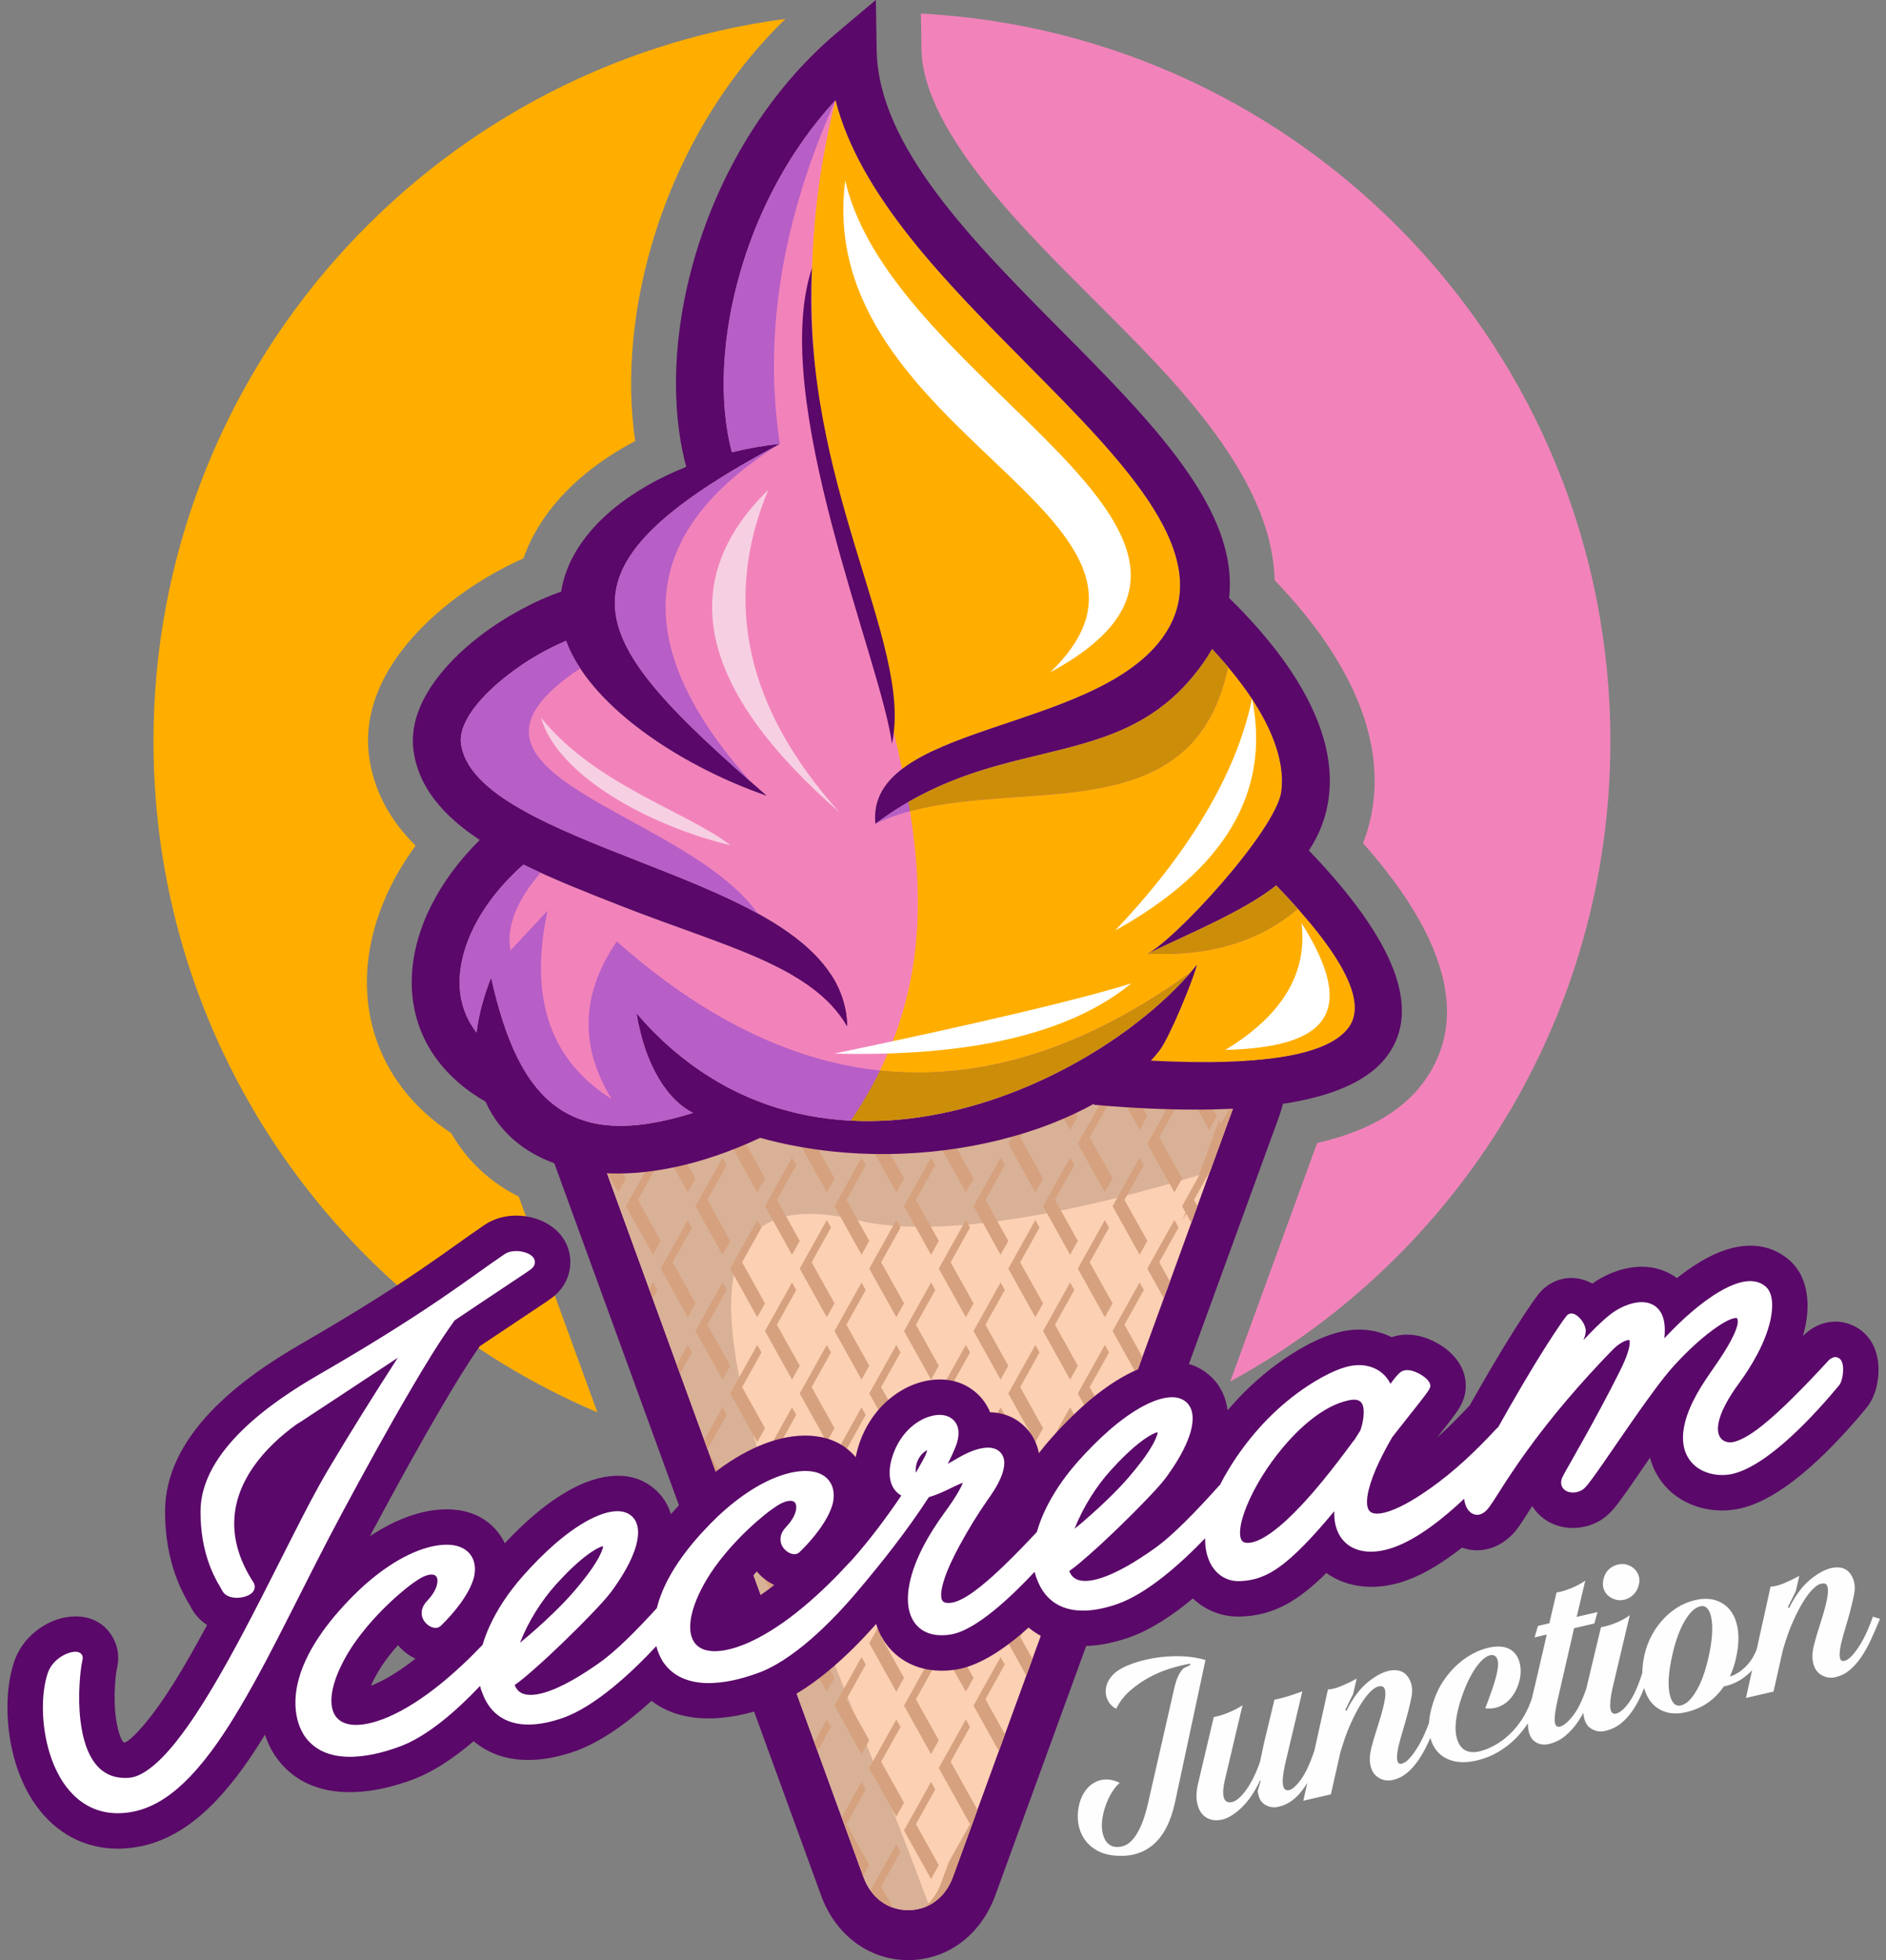
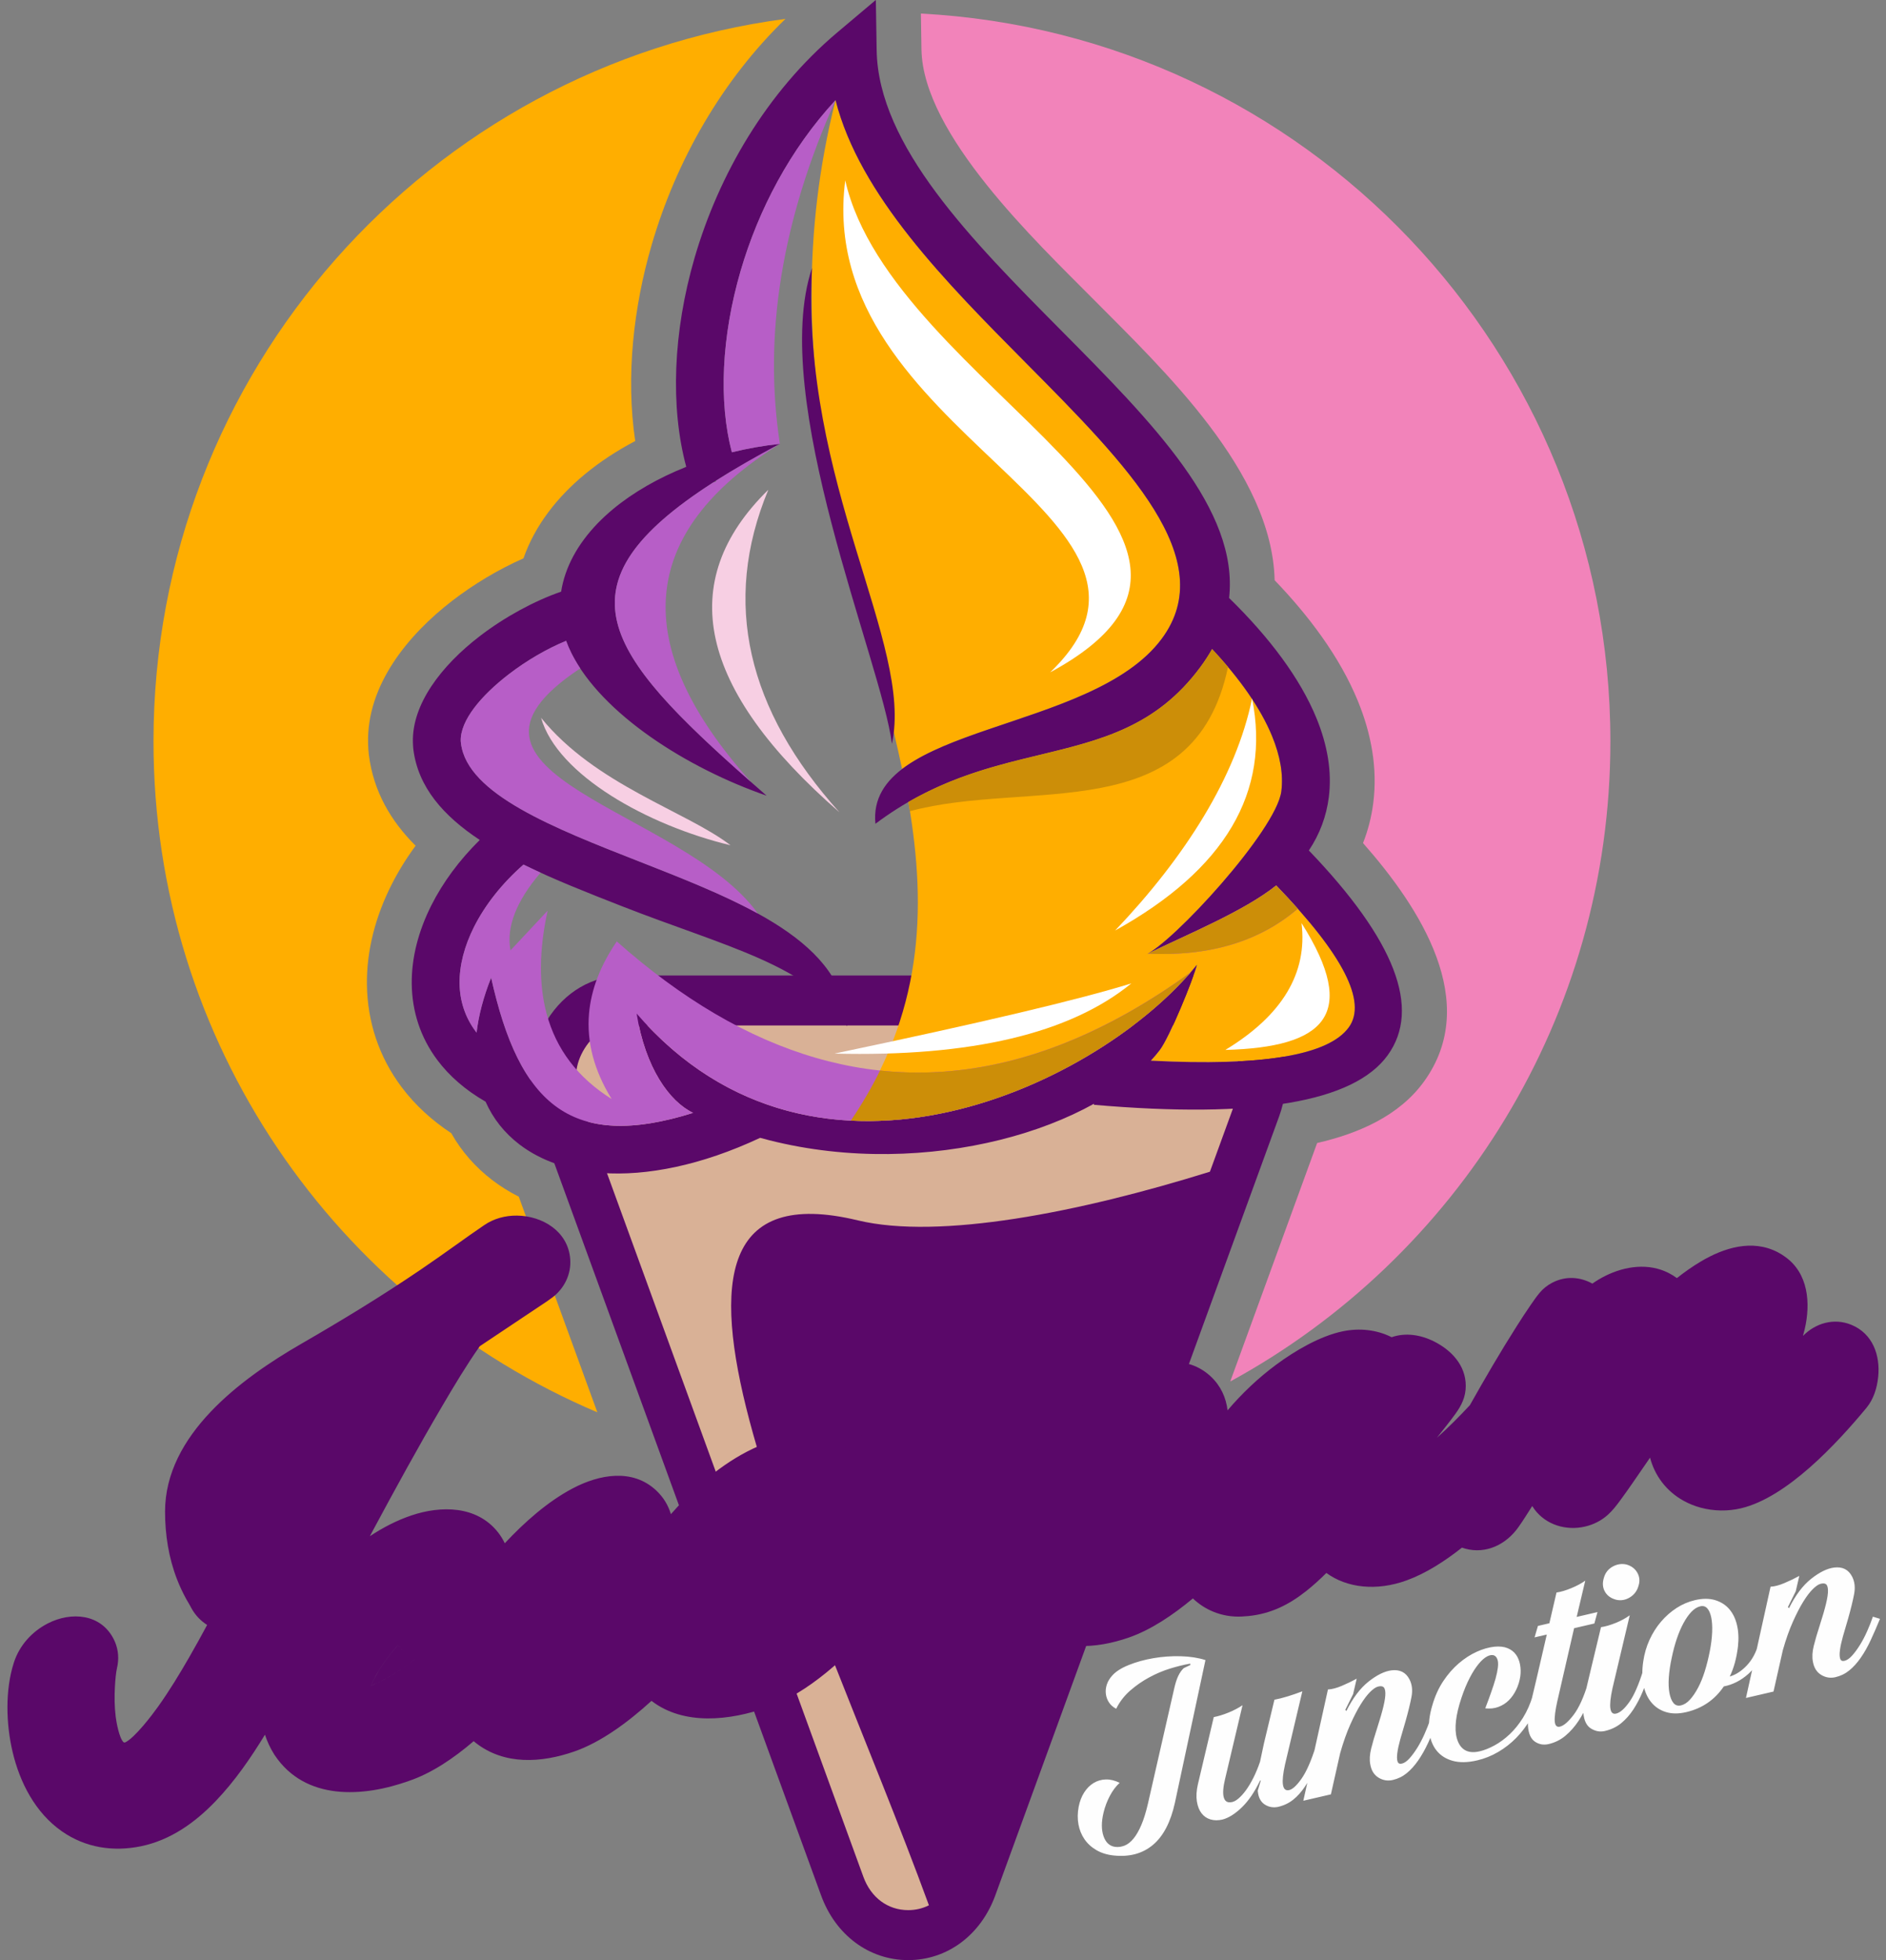
<svg xmlns="http://www.w3.org/2000/svg" xml:space="preserve" width="5.872in" height="6.1in" version="1.1" style="shape-rendering:geometricPrecision; text-rendering:geometricPrecision; image-rendering:optimizeQuality; fill-rule:evenodd; clip-rule:evenodd" viewBox="0 0 5872 6100">
  <rect x="0" y="0" width="5872" height="6100" fill="#808080" stroke="none" />
  <defs>
    <style type="text/css">
   
    .fil1 {fill:#5A0869}
    .fil9 {fill:#B75EC7}
    .fil10 {fill:#CC8E08}
    .fil4 {fill:#D6A17E}
    .fil3 {fill:#D9B196}
    .fil5 {fill:#F283BA}
    .fil11 {fill:#F7CFE3}
    .fil2 {fill:#FCD0B3}
    .fil6 {fill:#FFAE00}
    .fil8 {fill:white}
    .fil7 {fill:#5A0869;fill-rule:nonzero}
    .fil0 {fill:#FEFEFE;fill-rule:nonzero}
   
  </style>
  </defs>
  <g id="Layer_x0020_1">
    <path class="fil0" d="M3486 5548.43c-11.74,10.69 -21.95,24.3 -30.63,40.82 -8.68,16.52 -15.19,33.81 -19.53,51.89 -6.94,28.91 -6.95,53.38 -0.03,73.39 6.92,20.01 19.17,31.11 36.74,33.28 9.93,1.11 19.7,-0.3 29.31,-4.24 9.61,-3.94 18.74,-11.18 27.39,-21.72 8.65,-10.54 16.75,-24.65 24.3,-42.33 7.56,-17.69 14.46,-40.05 20.69,-67.1l81.65 -357.72c3.64,-16.2 7.86,-29.27 12.66,-39.2 4.8,-9.93 10.48,-17.93 17.04,-24l20.73 -9.93 -0.94 -4.05c-19.68,3.43 -40.54,8.56 -62.56,15.37 -22.02,6.82 -43.65,15.96 -64.88,27.44 -21.23,11.47 -40.95,25.15 -59.17,41.04 -18.22,15.89 -32.75,34.76 -43.6,56.63 -9.73,-5.14 -17.24,-11.79 -22.55,-19.94 -5.31,-8.15 -8.51,-17.08 -9.63,-26.78 -1.11,-9.7 -0.07,-19.32 3.11,-28.88 3.19,-9.56 8.61,-18.64 16.29,-27.25 11.24,-12.85 28.57,-23.98 51.98,-33.4 23.41,-9.42 49.07,-16.51 76.98,-21.28 27.91,-4.77 56.17,-6.78 84.79,-6.03 28.61,0.75 54.29,4.75 77.02,11.98l-95 443.59c-13.25,60.54 -36.07,104.37 -68.46,131.52 -32.38,27.15 -73.06,38.15 -122.04,33.02 -20.39,-2.09 -38.31,-7.61 -53.76,-16.54 -15.44,-8.93 -27.89,-20.27 -37.33,-34 -9.44,-13.74 -15.73,-29.2 -18.87,-46.39 -3.14,-17.19 -2.93,-35.3 0.61,-54.33 3.39,-17.28 9.15,-32.28 17.3,-44.97 8.15,-12.7 17.96,-22.52 29.43,-29.44 11.48,-6.93 24.14,-10.58 37.99,-10.95 13.85,-0.37 28.17,3.13 42.97,10.5zm437.05 -6.73c-16.87,35.2 -35.75,62.91 -56.65,83.12 -20.91,20.21 -41.02,32.84 -60.32,37.89 -13.5,3.13 -25.89,3.02 -37.19,-0.33 -11.3,-3.35 -20.61,-9.72 -27.91,-19.12 -7.3,-9.39 -12.17,-21.78 -14.59,-37.14 -2.43,-15.37 -1.39,-32.96 3.11,-52.78l49.51 -209.46c14.16,-2.72 29.43,-7.4 45.81,-14.05 16.37,-6.64 30.95,-14.3 43.74,-22.95l-54.28 229.34c-6.07,25.3 -7.53,44.13 -4.38,56.48 3.15,12.35 10.52,17.75 22.11,16.2 7.27,-0.55 14.96,-4.18 23.07,-10.9 8.11,-6.72 16.17,-15.56 24.14,-26.51 7.98,-10.96 15.76,-24 23.34,-39.13 7.58,-15.13 14.42,-31.65 20.5,-49.56l12.26 -57.46 32.53 -135.55c12.54,-2.34 26.38,-5.83 41.51,-10.49 15.14,-4.65 30.28,-9.87 45.43,-15.67l-53.85 227.54c-12.51,56.38 -8.86,83.12 10.94,80.23 11.05,-1.43 24.39,-13.2 40.02,-35.31 15.63,-22.11 30.62,-56.17 44.98,-102.17l22.06 6.82c-8.86,23.1 -17.76,44.8 -26.71,65.08 -8.94,20.28 -18.8,38.49 -29.55,54.65 -10.76,16.15 -22.85,29.63 -36.27,40.42 -13.42,10.8 -29.31,18.32 -47.67,22.58 -14.16,2.72 -27.16,0.62 -39.01,-6.3 -11.85,-6.92 -19.31,-18.27 -22.41,-34.05l-1.45 -9.91 9.62 -32.09 -2.43 0.56zm211.46 -283.75c12.37,-0.6 26.72,-4.35 43.04,-11.27 16.31,-6.92 31.8,-14.35 46.45,-22.31l-11.09 47.8 -24.42 49.19 3.37 3.48c20.17,-40.52 43.24,-71.04 69.19,-91.57 25.95,-20.54 49.7,-32.16 71.26,-34.89 26,-3.19 44.66,6.13 55.98,27.96 8.2,15.73 10.31,34.02 6.33,54.85 -3.98,20.83 -10.19,46.17 -18.62,76 -6.13,20.2 -11.51,38.65 -16.16,55.38 -4.65,16.72 -7.74,30.95 -9.29,42.69 -1.54,11.74 -1.32,20.65 0.66,26.72 1.98,6.08 6.48,8.31 13.49,6.68 7.56,-1.76 15.41,-7.13 23.56,-16.13 8.15,-9 16.27,-19.99 24.35,-32.96 8.08,-12.97 15.58,-27.22 22.5,-42.77 6.92,-15.54 12.92,-30.73 18.01,-45.56l22.06 6.82c-9.81,23.9 -19.46,46.05 -28.95,66.45 -9.48,20.41 -19.77,38.58 -30.86,54.52 -11.09,15.94 -22.97,29.09 -35.65,39.42 -12.67,10.34 -27.11,17.39 -43.3,21.15 -15.65,3.63 -30.43,1.23 -44.33,-7.2 -13.91,-8.44 -22.51,-22.22 -25.82,-41.37 -2.72,-14.16 -1.8,-30.44 2.74,-48.85 4.55,-18.41 10.65,-39.3 18.3,-62.7 8.94,-27.68 15.57,-50.55 19.91,-68.62 4.33,-18.07 6.35,-32.05 6.05,-41.94 -0.31,-9.88 -2.48,-16.2 -6.54,-18.96 -4.06,-2.76 -10.06,-2.93 -18.04,-0.51 -6.35,2.04 -14.04,7.52 -23.06,16.44 -9.02,8.92 -18.72,21.7 -29.08,38.32 -10.36,16.63 -21.17,37.48 -32.41,62.56 -11.24,25.08 -21.72,54.68 -31.44,88.79l-28.99 128.75 -85.83 19.92 76.62 -346.31zm472.19 192.47c14.57,-3.39 30.07,-9.54 46.48,-18.47 16.41,-8.93 32.2,-20.56 47.37,-34.89 15.17,-14.33 28.96,-31.47 41.4,-51.42 12.43,-19.96 22.5,-42.77 30.19,-68.45l22.06 6.82c-7.53,23.94 -17.52,46.45 -29.98,67.55 -12.45,21.09 -26.96,40.1 -43.51,57.03 -16.55,16.93 -35.21,31.5 -55.98,43.71 -20.77,12.22 -42.76,21.02 -65.98,26.41 -29.15,6.76 -54.36,7.21 -75.63,1.34 -21.28,-5.87 -38.13,-16.61 -50.57,-32.21 -12.44,-15.6 -20,-35.32 -22.69,-59.16 -2.69,-23.84 0.46,-50.74 9.43,-80.69 8.15,-28.63 19.5,-53.87 34.05,-75.74 14.55,-21.87 30.72,-40.41 48.52,-55.64 17.8,-15.22 36.35,-27.21 55.65,-35.96 19.31,-8.75 37.84,-14.05 55.62,-15.9 16.15,-1.48 29.74,0.07 40.75,4.62 11.02,4.55 19.67,11.22 25.98,19.99 6.3,8.78 10.57,19.17 12.78,31.17 2.21,12 2.48,24.17 0.79,36.51 -2.26,14.75 -6.46,28.52 -12.59,41.32 -6.13,12.8 -13.81,23.83 -23.04,33.08 -9.23,9.25 -20.13,16.19 -32.71,20.82 -12.58,4.63 -26.18,6.07 -40.8,4.35 6.05,-15.62 12.07,-31.96 18.07,-48.99 6,-17.04 10.72,-31.64 14.15,-43.82 7.03,-26.09 9.29,-44.54 6.78,-55.33 -2.51,-10.8 -7.85,-16.66 -16.04,-17.61 -6.98,-0.66 -14.75,2 -23.32,7.97 -8.57,5.97 -17.6,15.46 -27.1,28.48 -9.49,13.01 -18.7,29.09 -27.63,48.22 -8.93,19.14 -17.24,41.55 -24.93,67.22 -14.84,51.24 -16.38,90.56 -4.61,117.98 11.77,27.42 34.12,37.31 67.04,29.67zm294.19 -383.17l-52.22 227.16c-6.4,28.79 -9.07,49.75 -8.02,62.87 1.05,13.12 6.44,18.56 16.15,16.3 11.88,-2.76 26.09,-15.02 42.66,-36.78 16.56,-21.77 31.61,-54.98 45.13,-99.65l22.06 6.82c-7.04,18.7 -14.69,37.83 -22.94,57.38 -8.26,19.56 -18.08,37.91 -29.46,55.05 -11.38,17.15 -24.67,32.18 -39.88,45.1 -15.2,12.92 -32.8,21.69 -52.77,26.33 -15.65,3.63 -29.89,1.11 -42.72,-7.57 -12.83,-8.69 -20.04,-25.07 -21.65,-49.16 -1.31,-17.9 1.03,-39.06 7.02,-63.5 5.99,-24.43 12.25,-50.77 18.78,-79.02l32.84 -141.6 -38.06 8.83 10.48 -35.71 35.63 -8.27 22.18 -95.6c13.75,-2.06 29.18,-6.63 46.31,-13.74 17.12,-7.1 31.54,-14.86 43.24,-23.26l-26.7 112.86 64.77 -15.04 -9.67 35.52 -63.16 14.66zm28.81 263.81c-1.85,-17.78 0.22,-38.88 6.21,-63.31 5.99,-24.43 12.25,-50.77 18.78,-79.02l29.93 -124.7c13.75,-2.06 28.94,-6.44 45.59,-13.15 16.65,-6.7 31.3,-14.66 43.96,-23.85l-53.85 227.54c-12.39,56.92 -8.59,83.06 11.38,78.42 12.41,-2.88 26.13,-14.88 41.13,-36 15.01,-21.12 29.48,-54.35 43.42,-99.67l22.06 6.82c-7.74,20.57 -15.71,40.77 -23.91,60.59 -8.2,19.82 -17.75,38.11 -28.65,54.86 -10.9,16.76 -23.51,31.06 -37.82,42.91 -14.32,11.85 -31.46,20.1 -51.43,24.74 -14.57,3.38 -28.81,0.85 -42.72,-7.58 -13.91,-8.43 -21.93,-24.63 -24.08,-48.59zm172.26 -397.52c-4.17,16.33 -13.09,28.78 -26.74,37.35 -13.65,8.58 -27.98,11.19 -42.98,7.85 -16.33,-4.18 -28.08,-12.54 -35.26,-25.09 -7.18,-12.56 -8.35,-26.79 -3.51,-42.7 4.3,-15.79 13.37,-27.56 27.21,-35.33 13.84,-7.76 28.26,-9.98 43.26,-6.63 15.25,4.43 26.43,12.78 33.55,25.07 7.12,12.28 8.61,25.45 4.48,39.49zm175.44 46.31c23.21,-5.39 43.81,-5.47 61.8,-0.26 18.03,5.35 32.82,14.57 44.43,27.8 11.64,13.37 19.79,30.11 24.49,50.35 4.73,20.38 5.66,42.77 2.86,67.46 -2.18,17.57 -5.31,34.08 -9.47,49.27 -4.15,15.19 -9.48,29.65 -16.02,43.11 19.19,-5.59 37.09,-17.28 53.72,-35.08 16.63,-17.8 28.61,-40.34 35.93,-67.64l22.07 6.83c-12.33,37.56 -30.17,66.73 -53.5,87.51 -23.33,20.78 -48.89,33.82 -76.67,39.13 -28.4,41.86 -67.43,68.56 -117.09,80.08 -23.75,5.52 -44.82,5.43 -63.2,-0.26 -18.39,-5.69 -33.51,-15.69 -45.37,-30 -11.85,-14.32 -20.02,-32.33 -24.49,-54.05 -4.47,-21.72 -4.73,-46.12 -0.78,-73.2 3.5,-24.14 10.06,-46.71 19.69,-67.72 9.63,-21.01 21.61,-39.86 35.94,-56.56 14.33,-16.69 30.4,-30.81 48.2,-42.33 17.8,-11.53 36.96,-19.67 57.48,-24.44zm16.41 19.23c-9.71,2.26 -18.92,7.95 -27.61,17.07 -8.69,9.13 -16.92,20.85 -24.69,35.17 -7.77,14.32 -14.77,30.73 -21,49.24 -6.23,18.51 -11.46,38.22 -15.72,59.11 -4.67,21.56 -7.66,41.74 -8.99,60.54 -1.33,18.8 -0.66,35.14 2,49.03 2.66,13.89 6.91,24.28 12.78,31.17 5.86,6.89 13.65,9.2 23.37,6.95 9.72,-2.26 18.99,-8.25 27.83,-17.98 8.83,-9.73 17.2,-22.06 25.12,-36.98 7.92,-14.92 14.89,-32.04 20.93,-51.37 6.04,-19.32 11.27,-40.3 15.68,-62.94 4.13,-21.44 6.54,-41.05 7.25,-58.85 0.7,-17.8 -0.29,-33.07 -2.96,-45.81 -2.68,-12.75 -6.85,-22.17 -12.53,-28.24 -5.68,-6.08 -12.84,-8.11 -21.48,-6.11zm218.8 -61.03c12.37,-0.6 26.72,-4.35 43.04,-11.27 16.31,-6.91 31.8,-14.35 46.44,-22.3l-11.09 47.8 -24.42 49.19 3.37 3.48c20.18,-40.52 43.24,-71.05 69.2,-91.58 25.95,-20.53 49.7,-32.16 71.26,-34.89 26,-3.19 44.66,6.13 55.98,27.96 8.2,15.74 10.31,34.02 6.33,54.85 -3.98,20.83 -10.19,46.17 -18.63,76 -6.12,20.19 -11.5,38.65 -16.16,55.37 -4.65,16.72 -7.74,30.96 -9.29,42.69 -1.54,11.73 -1.32,20.64 0.66,26.72 1.98,6.08 6.48,8.31 13.5,6.68 7.56,-1.75 15.41,-7.13 23.56,-16.13 8.15,-9 16.27,-19.99 24.35,-32.96 8.08,-12.97 15.58,-27.22 22.5,-42.77 6.92,-15.54 12.92,-30.73 18.01,-45.56l22.06 6.82c-9.81,23.9 -19.46,46.05 -28.95,66.45 -9.48,20.41 -19.78,38.58 -30.87,54.52 -11.09,15.94 -22.97,29.09 -35.65,39.42 -12.68,10.34 -27.11,17.39 -43.31,21.15 -15.65,3.63 -30.43,1.23 -44.33,-7.2 -13.91,-8.44 -22.51,-22.22 -25.82,-41.37 -2.72,-14.16 -1.8,-30.44 2.74,-48.85 4.55,-18.41 10.65,-39.3 18.3,-62.7 8.94,-27.67 15.58,-50.55 19.91,-68.62 4.34,-18.07 6.35,-32.05 6.06,-41.93 -0.31,-9.89 -2.48,-16.2 -6.54,-18.96 -4.06,-2.76 -10.07,-2.93 -18.04,-0.51 -6.35,2.04 -14.04,7.53 -23.06,16.45 -9.02,8.92 -18.72,21.69 -29.08,38.32 -10.36,16.63 -21.16,37.48 -32.41,62.56 -11.24,25.07 -21.72,54.67 -31.44,88.79l-28.99 128.75 -85.83 19.92 76.63 -346.31z" />
    <path class="fil1" d="M1944.08 3035.95l1767.07 0c99.39,0 186.06,50.4 241.8,140.63 55.74,90.22 66.27,197.16 29.39,298.35l-883.53 2423.85c-45.1,123.71 -149.67,201.39 -271.19,201.39 -121.52,0 -226.11,-77.68 -271.2,-201.39l-883.53 -2423.85c-36.88,-101.19 -26.35,-208.13 29.39,-298.35 55.74,-90.23 142.41,-140.63 241.81,-140.63z" />
-     <path class="fil2" d="M1944.08 3191.44c-52.34,0 -95.02,24.82 -124.37,72.33 -29.35,47.51 -34.53,100.16 -15.11,153.44l883.53 2423.84c23.56,64.65 75.98,103.57 139.49,103.57 63.51,0 115.91,-38.91 139.48,-103.57l883.53 -2423.84c19.42,-53.28 14.24,-105.94 -15.12,-153.44 -29.35,-47.52 -72.02,-72.33 -124.36,-72.33l-1767.07 0z" />
    <path class="fil3" d="M1944.08 3191.44c-52.34,0 -95.02,24.82 -124.37,72.33 -29.35,47.51 -34.53,100.16 -15.11,153.44l883.53 2423.84c23.56,64.65 75.98,103.57 139.49,103.57 23.3,0 45.11,-5.25 64.54,-15.07 -357.67,-978.41 -1058.2,-2332.95 -221.35,-2131.58 253.66,61.03 689.72,-24.63 1096.24,-151.43l83.59 -229.33c19.42,-53.28 14.24,-105.94 -15.12,-153.44 -29.35,-47.52 -72.02,-72.33 -124.36,-72.33l-1767.07 0z" />
-     <path class="fil4" d="M1850.21 3542.36l10.32 28.3 25.85 70.95 38.45 69.03 24 -43.08 -71.14 -127.72 60.17 -108.03 -13.03 -23.4 -74.62 133.96zm171.23 469.74l10.31 28.29 14.33 -25.73 -13.04 -23.4 -11.61 20.84zm85.61 234.87l10.31 28.3 36.94 -66.32 -13.02 -23.39 -34.22 61.42zm85.62 234.88l10.31 28.29 59.54 -106.89 -13.04 -23.4 -56.81 102.01zm80.81 157.13l-68.11 -122.28 53.88 147.82 14.23 -25.54zm4.8 77.74l17.98 49.35 61.44 110.29 23.99 -43.09 -71.13 -127.71 60.17 -108.03 -13.04 -23.4 -79.42 142.59zm171.22 469.74l10.31 28.28 19.13 -34.35 -13.03 -23.41 -16.42 29.47zm85.62 234.87l10.32 28.29 41.73 -74.93 -13.04 -23.4 -39.02 70.04zm85.61 234.86l10.31 28.3 56.28 154.38 19.03 -34.16 -71.14 -127.72 60.18 -108.02 -13.04 -23.41 -61.61 110.62zm89.67 227.6c2.54,3.54 5.2,6.97 7.98,10.23l0.07 0.07 0.46 0.55 0.78 0.89 0.15 0.18 0.47 0.53 0.83 0.94 0.11 0.13 0.47 0.52 0.83 0.91 0.12 0.14 0.48 0.52 0.7 0.75 0.77 0.8 0.46 0.5 0.5 0.5 0.49 0.5c15.35,15.56 33.55,27.18 53.78,34.25l-36.43 -65.42 60.17 -108.03 -13.03 -23.41 -80.17 143.94zm165.01 52.88c20.2,-7.06 38.39,-18.67 53.71,-34.22l0.01 0.01 1.02 -1.06 0.3 -0.31c0.39,-0.4 0.76,-0.81 1.15,-1.21l0.26 -0.29 1.11 -1.19 0.39 -0.43 0.85 -0.95 0.63 -0.7 0.94 -1.08 0.36 -0.41 1 -1.18 0.44 -0.53 0.08 -0.11 0.45 -0.54 0.46 -0.56 0.51 -0.63 0.6 -0.75 0.64 -0.8 0.04 -0.05 0.45 -0.57 0.01 -0.01 0.87 -1.14 0.44 -0.57c0.29,-0.38 0.59,-0.76 0.86,-1.15l0.43 -0.57c0.29,-0.39 0.57,-0.78 0.85,-1.18l0.43 -0.58c9.02,-12.59 16.56,-26.93 22.36,-42.84l72.86 -199.87 0 0 3.24 -8.9 -83.31 -149.58 60.17 -108.02 -13.04 -23.41 -84.17 151.12 83.31 149.57 -0.04 0.11 13.88 24.92 -66.45 119.31 -23.49 64.43c-5.8,15.91 -13.35,30.25 -22.36,42.84l-0.43 0.59c-0.28,0.39 -0.56,0.79 -0.85,1.17l-0.43 0.59c-0.29,0.39 -0.58,0.76 -0.87,1.15l-0.43 0.57 -0.88 1.13 -0.01 0.01 -0.44 0.57 -0.04 0.04 -0.64 0.81 -0.6 0.75 -0.52 0.63 -0.46 0.55 -0.45 0.54 -0.08 0.11 -0.44 0.52 -1.01 1.18 -0.35 0.41 -0.94 1.08 -0.62 0.7 -0.86 0.96 -0.39 0.43 -1.09 1.19 -0.27 0.29c-0.39,0.41 -0.77,0.82 -1.16,1.21l-0.3 0.31 -1.03 1.05 0 0c-5.24,5.31 -10.81,10.17 -16.68,14.54zm216.31 -519.46l18.05 32.4 19.03 -52.19 -60.71 -109 60.18 -108.03 -13.04 -23.41 -84.17 151.12 60.71 108.99 -0.04 0.11zm85.61 -234.87l18.06 32.4 19.02 -52.19 -38.11 -68.41 60.18 -108.03 -13.04 -23.4 -84.17 151.11 38.11 68.41 -0.05 0.11zm85.62 -234.88l18.04 32.41 19.03 -52.19 -15.5 -27.83 74.22 -133.24 91.08 -249.88 -128.11 269.56 -74.22 133.26 15.49 27.83 -0.03 0.1zm92.7 -308.48l-71.14 -127.71 60.17 -108.03 -13.04 -23.4 -84.17 151.11 84.17 151.12 24 -43.09zm78.53 -161.24l18.04 32.4 19.03 -52.2 -78.52 -140.95 60.17 -108.04 -13.02 -23.39 -84.17 151.11 78.51 140.96 -0.04 0.11zm85.6 -234.88l18.06 32.41 19.02 -52.2 -55.91 -100.38 60.17 -108.03 -13.03 -23.4 -84.18 151.11 55.91 100.38 -0.04 0.11zm85.62 -234.87l18.05 32.4 19.02 -52.19 -33.3 -59.8 60.16 -108.02 -13.03 -23.41 -84.17 151.12 33.3 59.8 -0.04 0.11zm76.82 -210.74l11.12 -19.95 15.72 28.23 19.03 -52.19 -10.7 -19.23 51.24 -91.98 26.06 -71.47 12.62 -34.62 43.31 -118.81c2.36,-6.47 4.36,-12.93 5.98,-19.37l-55.02 98.8 -5.91 -10.59 -19.02 52.19 0.87 1.58 -4.21 7.55 -3.03 8.34 -12.62 34.61 -26.05 71.48 -51.24 91.98 10.7 19.21 -8.83 24.24zm106.3 -323.99l-71.13 -127.72 72.73 -130.57c-11.73,-8 -24.46,-14 -38.1,-17.93l-15.56 27.94c5.74,2.81 11.3,6.04 16.64,9.68l-72.73 130.58 84.17 151.11 24 -43.08zm-108.21 -194.29l-48.75 -87.53 -92.87 0 -10.96 19.69 48.1 0 9.3 -16.7 9.31 16.7 0.09 0 61.78 110.92 24 -43.08zm-216.44 0l-48.75 -87.53 -92.86 0 -10.98 19.69 48.11 0 9.3 -16.7 9.31 16.7 0.1 0 61.78 110.92 23.99 -43.08zm-216.44 0l-48.75 -87.53 -92.87 0 -10.96 19.69 48.1 0 9.3 -16.7 9.3 16.7 0.1 0 61.78 110.92 24 -43.08zm-216.44 0l-48.74 -87.53 -92.88 0 -10.96 19.69 48.09 0 9.31 -16.7 9.3 16.7 0.11 0 61.78 110.92 24 -43.08zm-216.43 0l-48.75 -87.53 -92.87 0 -10.96 19.69 48.1 0 9.3 -16.7 9.3 16.7 0.1 0 61.78 110.92 24 -43.08zm-216.44 0l-48.74 -87.53 -92.88 0 -10.96 19.69 48.1 0 9.3 -16.7 9.3 16.7 0.1 0 61.78 110.92 24 -43.08zm-216.44 0l-48.75 -87.53 -92.86 0 -10.97 19.69 48.1 0 9.3 -16.7 9.3 16.7 0.1 0 61.78 110.92 23.99 -43.08zm-216.44 0l-48.74 -87.53 -92.87 0 -10.96 19.69 48.1 0 9.3 -16.7 9.3 16.7 0.1 0 61.79 110.92 23.98 -43.08zm-216.43 0l-45.64 -81.94c-13.63,3.94 -26.37,9.93 -38.1,17.93l0.98 1.78 0.08 -0.03 58.67 105.34 24 -43.08zm-108.22 194.29l-42 -75.41c1.64,6.44 3.63,12.91 5.99,19.37l26.59 72.95 9.42 -16.92zm578.18 1426.59l60.17 -108.02 -13.04 -23.41 -84.17 151.11 84.17 151.12 24 -43.09 -71.13 -127.72zm108.22 194.29l60.17 -108.03 -13.04 -23.4 -84.17 151.11 84.17 151.11 24 -43.09 -71.13 -127.71zm108.22 194.29l60.18 -108.03 -13.04 -23.41 -84.17 151.12 84.17 151.11 24 -43.09 -71.14 -127.71zm108.22 194.29l60.17 -108.02 -13.03 -23.41 -84.17 151.12 84.17 151.11 24 -43.09 -71.13 -127.71zm108.22 194.29l60.16 -108.02 -13.04 -23.41 -84.17 151.12 84.17 151.12 24 -43.09 -71.12 -127.72zm-865.75 -1942.89l60.17 -108.02 -13.04 -23.41 -84.17 151.12 84.17 151.12 24 -43.08 -71.13 -127.72zm108.21 194.29l60.17 -108.02 -13.03 -23.41 -84.17 151.12 84.17 151.12 23.99 -43.09 -71.13 -127.72zm108.22 194.3l60.18 -108.02 -13.04 -23.41 -84.17 151.11 84.17 151.12 24 -43.09 -71.14 -127.71zm108.22 194.29l60.17 -108.04 -13.04 -23.39 -84.17 151.11 84.17 151.12 23.99 -43.09 -71.13 -127.7zm108.22 194.29l60.17 -108.03 -13.03 -23.4 -84.17 151.11 84.17 151.12 24 -43.09 -71.14 -127.71zm108.22 194.29l60.17 -108.02 -13.04 -23.41 -84.17 151.12 84.17 151.11 24 -43.09 -71.13 -127.71zm108.22 194.29l60.18 -108.02 -13.04 -23.41 -84.17 151.11 84.17 151.12 24 -43.09 -71.14 -127.72zm108.22 194.29l60.17 -108.03 -13.03 -23.4 -84.17 151.11 84.17 151.11 24 -43.09 -71.13 -127.71zm108.22 194.29l60.17 -108.03 -13.04 -23.41 -84.17 151.12 84.17 151.11 24 -43.09 -71.14 -127.71zm-865.74 -1942.89l60.17 -108.03 -13.04 -23.41 -84.17 151.12 84.17 151.12 24 -43.09 -71.13 -127.72zm108.21 194.3l60.17 -108.04 -13.02 -23.4 -84.18 151.12 84.17 151.12 23.99 -43.08 -71.13 -127.72zm108.22 194.28l60.18 -108.02 -13.04 -23.41 -84.17 151.12 84.17 151.12 24 -43.08 -71.14 -127.72zm108.22 194.3l60.17 -108.04 -13.04 -23.41 -84.17 151.12 84.17 151.12 23.99 -43.09 -71.13 -127.71zm108.22 194.28l60.18 -108.03 -13.04 -23.41 -84.17 151.12 84.17 151.12 24 -43.09 -71.14 -127.71zm108.22 194.3l60.17 -108.04 -13.04 -23.39 -84.17 151.11 84.17 151.12 24 -43.09 -71.13 -127.71zm108.22 194.29l60.18 -108.03 -13.04 -23.4 -84.17 151.11 84.17 151.12 24 -43.09 -71.14 -127.71zm108.22 194.29l60.17 -108.03 -13.03 -23.4 -84.17 151.12 84.17 151.11 24 -43.09 -71.13 -127.71zm108.22 194.29l60.18 -108.02 -13.04 -23.41 -84.17 151.12 84.17 151.11 24 -43.09 -71.13 -127.72zm108.22 194.29l60.17 -108.03 -13.04 -23.4 -84.17 151.11 84.17 151.12 24 -43.09 -71.13 -127.71zm179.35 -66.57l-71.14 -127.72 60.18 -108.02 -13.04 -23.41 -84.17 151.11 84.17 151.12 24 -43.09zm-108.22 -194.29l-71.13 -127.71 60.17 -108.02 -13.04 -23.41 -84.17 151.12 84.17 151.11 24 -43.09zm-108.21 -194.29l-71.14 -127.71 60.17 -108.03 -13.04 -23.4 -84.17 151.11 84.17 151.12 24 -43.09zm-108.22 -194.3l-71.13 -127.7 60.17 -108.03 -13.03 -23.4 -84.17 151.11 84.17 151.12 24 -43.09zm-108.22 -194.29l-71.14 -127.71 60.18 -108.03 -13.04 -23.4 -84.17 151.11 84.17 151.12 24 -43.09zm-108.22 -194.28l-71.13 -127.72 60.17 -108.02 -13.04 -23.41 -84.17 151.12 84.17 151.12 24 -43.09zm-108.22 -194.28l-71.13 -127.72 60.17 -108.02 -13.04 -23.41 -84.17 151.12 84.17 151.11 24 -43.08zm-108.22 -194.29l-71.13 -127.72 60.17 -108.03 -13.04 -23.4 -84.17 151.12 84.17 151.12 23.99 -43.08zm-108.21 -194.29l-71.14 -127.72 60.18 -108.03 -13.04 -23.41 -84.17 151.12 84.17 151.11 24 -43.08zm973.96 1360.02l-71.14 -127.71 60.18 -108.03 -13.04 -23.4 -84.17 151.12 84.17 151.11 24 -43.09zm-108.21 -194.29l-71.14 -127.71 60.18 -108.03 -13.04 -23.4 -84.17 151.12 84.17 151.11 24 -43.09zm-108.22 -194.3l-71.13 -127.7 60.17 -108.04 -13.04 -23.39 -84.17 151.11 84.17 151.12 24 -43.09zm-108.22 -194.29l-71.12 -127.71 60.17 -108.02 -13.04 -23.41 -84.17 151.11 84.17 151.12 24 -43.09zm-108.21 -194.28l-71.13 -127.71 60.17 -108.04 -13.03 -23.41 -84.17 151.12 84.17 151.12 24 -43.09zm-108.22 -194.28l-71.14 -127.72 60.18 -108.02 -13.04 -23.41 -84.17 151.12 84.17 151.12 24 -43.08zm-108.22 -194.29l-71.13 -127.72 60.17 -108.04 -13.04 -23.4 -84.17 151.12 84.17 151.12 24 -43.08zm-108.22 -194.29l-71.14 -127.72 60.17 -108.03 -13.03 -23.41 -84.17 151.12 84.17 151.11 24 -43.08zm757.52 971.43l-71.14 -127.7 60.18 -108.03 -13.04 -23.4 -84.17 151.11 84.17 151.11 24 -43.09zm-108.21 -194.29l-71.14 -127.71 60.18 -108.03 -13.04 -23.4 -84.17 151.11 84.17 151.12 24 -43.09zm-108.22 -194.28l-71.13 -127.71 60.17 -108.04 -13.04 -23.41 -84.17 151.12 84.17 151.12 24 -43.09zm-108.21 -194.28l-71.14 -127.72 60.17 -108.02 -13.04 -23.41 -84.17 151.12 84.17 151.12 24 -43.08zm-108.22 -194.29l-71.13 -127.72 60.17 -108.03 -13.03 -23.4 -84.17 151.12 84.17 151.12 24 -43.08zm-108.22 -194.29l-71.14 -127.72 60.18 -108.03 -13.04 -23.41 -84.17 151.12 84.17 151.11 24 -43.08zm649.31 777.15l-71.14 -127.71 60.17 -108.02 -13.04 -23.41 -84.17 151.11 84.17 151.12 24 -43.09zm-108.22 -194.28l-71.14 -127.72 60.18 -108.02 -13.04 -23.41 -84.17 151.12 84.17 151.12 24 -43.09zm-108.21 -194.28l-71.14 -127.72 60.18 -108.02 -13.04 -23.41 -84.17 151.12 84.17 151.12 24 -43.08zm-108.22 -194.29l-71.13 -127.72 60.17 -108.03 -13.04 -23.4 -84.17 151.12 84.17 151.12 24 -43.08zm-108.22 -194.29l-71.13 -127.72 60.17 -108.03 -13.04 -23.41 -84.17 151.12 84.17 151.11 24 -43.08zm541.09 582.86l-71.14 -127.71 60.17 -108.04 -13.02 -23.4 -84.17 151.11 84.17 151.12 23.99 -43.09zm-108.21 -194.28l-71.14 -127.72 60.17 -108.02 -13.04 -23.41 -84.17 151.12 84.17 151.12 24 -43.08zm-108.22 -194.29l-71.14 -127.72 60.18 -108.03 -13.04 -23.4 -84.17 151.12 84.17 151.12 24 -43.08zm-108.21 -194.29l-71.14 -127.72 60.18 -108.03 -13.04 -23.41 -84.17 151.12 84.17 151.11 24 -43.08zm432.87 388.58l-71.13 -127.72 60.17 -108.02 -13.03 -23.4 -84.18 151.11 84.18 151.12 23.99 -43.08zm-108.22 -194.29l-71.14 -127.72 60.17 -108.03 -13.02 -23.4 -84.17 151.12 84.17 151.12 23.99 -43.08zm-108.21 -194.29l-71.14 -127.72 60.17 -108.03 -13.04 -23.41 -84.17 151.12 84.17 151.11 24 -43.08zm324.65 194.29l-71.13 -127.72 60.17 -108.04 -13.04 -23.4 -84.17 151.12 84.17 151.12 24 -43.08zm-108.22 -194.29l-71.13 -127.72 60.17 -108.03 -13.03 -23.41 -84.18 151.12 84.18 151.11 23.99 -43.08z" />
-     <path class="fil5" d="M2228.9 1496.21c0.3,0.8 0.59,1.63 0.9,2.44 -3.21,1.01 -6.41,2.06 -9.59,3.1 -513.71,330.27 -327.22,543.22 166.63,974.56 -250.2,-86.73 -512.84,-255 -607.41,-442.8 -6.57,-13.05 -12.2,-26.09 -16.93,-39.1 -58.42,23.97 -121.74,60.39 -178.09,103.71 -85.44,65.68 -151.74,143.41 -149.92,208.25 0.02,0.83 0.29,3.26 0.8,7.37 19.55,157.56 288.23,262.85 556.1,367.81 320.59,125.62 640.17,250.85 646.36,512.7 -107.36,-187.64 -382.92,-249.18 -700.68,-373.7 -106.08,-41.56 -212.27,-83.18 -307.24,-129.83 -66.62,58.47 -119.43,125.2 -154.01,194.03 -29.67,59.04 -45.65,119.11 -44.94,175.87 0.67,53.39 16.52,104.54 50.28,149.52 0.89,1.17 1.77,2.33 2.67,3.5 6.26,-53.15 21.05,-110.28 45.31,-170.98 86.04,386.77 242.74,542 628.82,420.76 -73.52,-35.1 -148.92,-139.82 -175.83,-309.1 564.2,652.74 1454.28,211.57 1744.44,-151.69 -11.01,43.56 -84.89,225.53 -115.78,265.72 -8.46,11.02 -17.69,21.88 -27.59,32.57 347.89,18.05 553.39,-16.58 616.46,-103.89 57.22,-79.22 -18.2,-226.35 -226.22,-441.37 -103.44,82.64 -285.31,155.6 -409.35,217.06 84.48,-34.64 409.69,-388.28 425.3,-509.83 6.81,-52.98 -3.69,-110.76 -28.55,-171.43 -35.88,-87.53 -100.8,-179.58 -187.03,-271.57 -10.68,18.9 -22.92,37.83 -37,56.8 -137.53,185.25 -307.8,226.35 -503.13,273.5 -155.85,37.62 -329.67,79.59 -508.08,213.6 -30.73,-310.78 672.49,-280.92 891.48,-575.89 183.52,-247.19 -107.21,-540.26 -419.94,-855.5 -253.63,-255.66 -520.22,-524.43 -595.67,-820.8 -141.85,153.32 -240.33,342.07 -295.55,531.39 -59.63,204.44 -68.7,407.44 -27.3,564.57 48.63,-11.97 98.76,-20.84 149.5,-26.19 -75.39,40.04 -141.53,78.15 -199.2,114.81z" />
    <path class="fil6" d="M2601.45 311.62c-212.43,845.7 84.28,1493.99 207.19,2081.72 188.27,-144.07 640.57,-179.33 808.43,-405.42 183.52,-247.19 -107.21,-540.26 -419.94,-855.5 -253.63,-255.66 -520.22,-524.43 -595.67,-820.8zm226.89 2184.22c58.55,339.43 44.06,660.94 -179.24,991.74 443.12,22.36 888.08,-247.84 1077.48,-484.94 -11.01,43.56 -84.89,225.53 -115.78,265.72 -8.46,11.02 -17.69,21.88 -27.59,32.57 347.89,18.05 553.39,-16.58 616.46,-103.89 57.22,-79.22 -18.2,-226.35 -226.22,-441.37 -103.44,82.64 -285.31,155.6 -409.35,217.06 84.48,-34.64 409.69,-388.28 425.3,-509.83 6.81,-52.98 -3.69,-110.76 -28.55,-171.43 -35.88,-87.53 -100.8,-179.58 -187.03,-271.57 -10.68,18.9 -22.92,37.83 -37,56.8 -137.53,185.25 -307.8,226.35 -503.13,273.5 -125.76,30.36 -263.21,63.55 -405.32,145.64z" />
    <path class="fil7" d="M1762.5 1994.42c-58.42,23.97 -121.74,60.39 -178.09,103.71 -85.44,65.68 -151.74,143.41 -149.92,208.25 0.02,0.83 0.29,3.26 0.8,7.37 19.55,157.56 288.23,262.85 556.1,367.81 320.59,125.62 640.17,250.85 646.36,512.7 -107.36,-187.64 -382.92,-249.18 -700.68,-373.7 -106.08,-41.56 -212.27,-83.18 -307.24,-129.83 -66.62,58.47 -119.43,125.2 -154.01,194.03 -29.67,59.04 -45.65,119.11 -44.94,175.87 0.67,53.39 16.52,104.54 50.28,149.52 0.89,1.17 1.77,2.33 2.67,3.5 6.26,-53.15 21.05,-110.28 45.31,-170.98 86.04,386.77 242.74,542 628.82,420.76 -73.52,-35.1 -148.92,-139.82 -175.83,-309.1 564.2,652.74 1454.28,211.57 1744.44,-151.69 -11.01,43.56 -84.89,225.53 -115.78,265.72 -8.46,11.02 -17.69,21.88 -27.59,32.57 347.89,18.05 553.39,-16.58 616.46,-103.89 57.22,-79.22 -18.2,-226.35 -226.22,-441.37 -103.44,82.64 -285.31,155.6 -409.35,217.06 84.48,-34.64 409.69,-388.28 425.3,-509.83 6.81,-52.98 -3.69,-110.76 -28.55,-171.43 -35.88,-87.53 -100.8,-179.58 -187.03,-271.57 -10.68,18.9 -22.92,37.83 -37,56.8 -137.53,185.25 -307.8,226.35 -503.13,273.5 -155.85,37.62 -329.67,79.59 -508.08,213.6 -30.73,-310.78 672.49,-280.92 891.48,-575.89 183.52,-247.19 -107.21,-540.26 -419.94,-855.5 -253.63,-255.66 -520.22,-524.43 -595.67,-820.8 -141.85,153.32 -240.33,342.07 -295.55,531.39 -59.63,204.44 -68.7,407.44 -27.3,564.57 48.63,-11.97 98.76,-20.84 149.5,-26.19 -760.96,404.13 -592.5,613.45 -41.26,1094.93 -250.2,-86.73 -512.84,-255 -607.41,-442.8 -6.57,-13.05 -12.2,-26.09 -16.93,-39.1zm-268.78 619.65c-112.79,-74.52 -192.12,-163.99 -206.79,-282.21 -0.67,-5.43 -1.13,-12.59 -1.38,-21.39 -3.34,-118.96 88.71,-238.82 207.73,-330.32 78.63,-60.44 170.71,-110.13 253.78,-138.82 2.93,-18.84 7.6,-37.48 13.89,-55.87 25.52,-74.57 77.69,-142.97 148.28,-201.49 62.43,-51.74 140.42,-96.45 227.42,-131.07 -50.05,-185.15 -41.53,-419.34 26.15,-651.35 75.02,-257.24 222.92,-514.37 444.29,-700.78l119.81 -100.93 2.55 156.7c4.84,297.65 297.38,592.54 573.38,870.75 285.24,287.53 554.52,559.01 523.91,833.69 125.77,122.8 221.21,250.15 271.92,373.84 34.51,84.19 48.71,167.18 38.49,246.78 -7.48,58.24 -27.67,113.61 -62.06,165.2 268.5,279.63 350.35,492.07 245.46,637.28 -105.73,146.39 -410.63,197.81 -914.65,154.28l0.29 -3.36c-84.11,46.73 -183.64,85.39 -292.5,112.46 -216.09,53.75 -472,63.51 -718.48,1.22 -9.53,-2.41 -19.05,-4.93 -28.55,-7.56 -181.96,85.4 -353.07,119.54 -493.81,109.27 -101.57,-7.42 -188.89,-37.74 -255.49,-88.62 -46.28,-35.36 -82.13,-79.98 -105.56,-133.15 -63.78,-36.7 -113.26,-80.43 -149.8,-129.09 -53.78,-71.63 -79.01,-152.72 -80.07,-237.13 -1.02,-81.03 20.58,-164.34 60.71,-244.21 36.17,-71.97 87.6,-141.53 151.07,-204.11z" />
    <path class="fil8" d="M2631.65 561.37c145.54,643.95 1417.48,1109.46 637.97,1531.12 503.46,-483.23 -739.69,-741.5 -637.97,-1531.12z" />
    <path class="fil8" d="M3471.91 2895.95c342.51,-190.11 484.64,-430.85 426.39,-722.24 -49.77,243.28 -208.37,493.35 -426.39,722.24z" />
    <path class="fil8" d="M3815.06 3267.54c177.19,-107.38 256.28,-238.96 237.24,-394.74 181.55,286.77 69.96,386.56 -237.24,394.74z" />
    <path class="fil9" d="M2359.61 2843.09c-232.6,-324.92 -1056.02,-430.02 -553.09,-762.97 -10.13,-15.37 -19.2,-30.91 -27.09,-46.6 -6.57,-13.05 -12.2,-26.09 -16.93,-39.1 -58.42,23.97 -121.74,60.39 -178.09,103.71 -85.44,65.68 -151.74,143.41 -149.92,208.25 0.02,0.83 0.29,3.26 0.8,7.37 19.55,157.56 288.23,262.85 556.1,367.81 129.82,50.87 259.48,101.67 368.22,161.52z" />
    <path class="fil9" d="M2337.8 2433.28c-381.85,-426.02 -351.74,-776.65 90.3,-1051.89 -75.36,40.02 -141.6,78.13 -199.26,114.78 0.32,0.83 0.64,1.66 0.96,2.48 -3.27,1.04 -6.54,2.1 -9.79,3.17 -496.27,319.07 -338.83,528.63 117.79,931.46z" />
    <path class="fil9" d="M1705.01 2834.18l-115.63 123.6c-13.43,-72.48 17.8,-153.11 93.68,-241.89 -18.07,-8.24 -35.85,-16.61 -53.23,-25.15 -66.62,58.47 -119.43,125.2 -154.01,194.03 -29.67,59.04 -45.65,119.11 -44.94,175.87 0.67,53.39 16.52,104.54 50.28,149.52l2.67 3.5c6.26,-53.15 21.05,-110.28 45.31,-170.98 44.02,197.91 106.55,335.2 208.85,405.83 97.61,67.41 231.45,74.13 419.97,14.93 -73.52,-35.1 -148.92,-139.82 -175.83,-309.1 486.38,562.71 1214.93,312.46 1592.55,0 51.13,-42.31 95.83,-85.76 132.63,-128.49 -66.94,48.48 -133.65,91.3 -200.11,128.49 -437.77,244.91 -865.09,244.91 -1281.97,0 -102.26,-60.09 -203.9,-134.91 -304.9,-224.47 -51.08,74.8 -79.88,149.62 -86.41,224.47 -7.74,88.63 15.74,177.29 70.46,265.97 -105.33,-66.02 -172.87,-154.68 -202.61,-265.97 -24.43,-91.44 -23.34,-198.17 3.24,-320.15z" />
    <path class="fil9" d="M2428.1 1381.39c-51.85,-339.07 5.93,-695.66 173.35,-1069.77 -141.85,153.32 -240.33,342.07 -295.55,531.39 -59.63,204.44 -68.7,407.44 -27.3,564.57 48.63,-11.97 98.76,-20.84 149.5,-26.19z" />
-     <path class="fil9" d="M2725.58 2563.81c370.15,-178.17 981.77,68.33 1097.8,-488.19 -15.62,-18.55 -32.16,-37.14 -49.58,-55.71 -10.68,18.9 -22.92,37.83 -37,56.8 -137.53,185.25 -307.8,226.35 -503.13,273.5 -155.85,37.62 -329.67,79.59 -508.08,213.6z" />
    <path class="fil9" d="M3573.87 2967.92c191.95,8.91 347.55,-37.74 466.8,-139.97 -20.62,-23.18 -43.02,-47.28 -67.22,-72.29 -100.76,80.49 -275.91,151.81 -399.57,212.26z" />
    <path class="fil10" d="M2649.07 3487.6c349.48,17.65 700.12,-146.69 925.62,-333.27 51.13,-42.31 95.83,-85.76 132.63,-128.49 -66.94,48.48 -133.65,91.3 -200.11,128.49 -259.42,145.14 -515.16,204.25 -767.24,177.38 -25.35,51.8 -55.68,103.73 -90.89,155.89z" />
    <path class="fil10" d="M2833.09 2524.54c370.78,-100.39 884.91,56.51 990.29,-448.93 -15.62,-18.55 -32.16,-37.14 -49.58,-55.71 -10.68,18.9 -22.92,37.83 -37,56.8 -137.53,185.25 -307.8,226.35 -503.13,273.5 -125.78,30.36 -263.25,63.56 -405.38,145.66 1.66,9.57 3.27,19.13 4.81,28.67z" />
    <path class="fil10" d="M3573.87 2967.92c191.95,8.91 347.55,-37.74 466.8,-139.97 -20.62,-23.18 -43.02,-47.28 -67.22,-72.29 -100.76,80.49 -275.91,151.81 -399.57,212.26z" />
    <path class="fil11" d="M2392.12 1524.24c-146.22,351.43 -64.46,686.04 221.53,1003.83 -439.88,-383.18 -513.73,-717.79 -221.53,-1003.83z" />
    <path class="fil8" d="M2598.14 3278.97c454.38,-95.34 762.52,-168.19 924.39,-218.56 -191.59,156.3 -499.72,229.15 -924.39,218.56z" />
    <path class="fil11" d="M1684.6 2233.9c169.04,209 452.35,290.99 589.78,396.65 -257.59,-61.74 -539.07,-218.69 -589.78,-396.65z" />
    <path class="fil1" d="M2776.96 2314.71c-32.01,-254.09 -384.54,-1073.87 -248.8,-1480.71 -34.61,670.64 316.61,1169.5 248.8,1480.71z" />
    <path class="fil6" d="M1629.84 1737.64c36.2,-103.83 106.35,-191.48 190.35,-261.1 48.26,-40 101.63,-74.57 157.55,-104.02 -29.96,-201.8 -4.77,-418.51 51.09,-610.05 76.8,-263.32 218.91,-512.26 416.71,-703.72 -1110.6,146.94 -1967.64,1097.52 -1967.64,2248.28 0,938.2 569.67,1743.35 1381.98,2088.4l-244.67 -671.22c-28.85,-14.54 -56.5,-31.66 -82.56,-51.56 -52.43,-40.06 -95.61,-89.15 -127.65,-145.98 -59.09,-38.9 -111.86,-86.45 -154.6,-143.36 -70.13,-93.4 -106.55,-202.73 -108.01,-319.15 -1.36,-107.33 27.57,-213.12 75.55,-308.63 21.7,-43.18 47.32,-84.47 76.02,-123.52 -76.54,-76.08 -131.35,-168.67 -145.53,-282.96 -1.42,-11.48 -2.06,-23.1 -2.38,-34.66 -5.11,-182.39 125.27,-339.61 262.18,-444.87 66.7,-51.27 142.95,-97.15 221.6,-131.87z" />
    <path class="fil5" d="M3968.54 1805.76c105.14,109.43 202.2,236.98 259.25,376.11 41.36,100.9 61.77,208.63 47.77,317.5 -5.54,43.1 -16.22,84.71 -31.83,124.46 178.07,201.76 368.07,495.35 189.96,741.95 -77.75,107.64 -205.56,162.28 -332.8,191.39l-270.57 742.28c705.15,-384.6 1183.57,-1132.64 1183.57,-1992.42 0,-1211.9 -950.53,-2201.79 -2146.72,-2264.8l1.81 112.05c4.3,264.07 358.12,598.52 532.93,774.72 221.48,223.25 558.79,540.22 566.63,876.76z" />
-     <path class="fil1" d="M1151.61 4780.85c40.77,-26.93 84.14,-49.39 129.15,-64.55 91.94,-30.96 203.1,-31.04 269.07,51.65 8.78,11.01 16.01,22.72 21.76,34.94 61.45,-65.57 133.37,-129.67 211.67,-170.9 81.93,-43.14 185.54,-63.16 259.98,6.66 22.76,21.34 37.45,46.52 45.6,73.62 14.78,-16.86 29.98,-33.12 45.3,-48.7 72.94,-74.19 164.35,-143.26 263.69,-176.72 90.7,-30.55 200.07,-31.03 266.35,48.31 0.37,-2 0.76,-3.99 1.17,-5.97l0.14 -0.64 0.19 -0.88c17.97,-81.65 66.48,-155.12 138.43,-198.79 73.37,-44.56 171.23,-53.75 238.57,8.67 18.32,16.98 31.41,36.55 39.86,57.6 40.06,1.01 78.69,14.56 110.67,47.35 13.77,14.11 24.64,30.66 32.11,48.89 4.22,10.31 7.24,20.71 9.2,31.11 13.21,-17.25 27.01,-33.85 41.18,-49.68 66.11,-73.81 146.1,-149.11 234.19,-195.5 81.92,-43.15 185.54,-63.17 259.97,6.65 31.41,29.46 47.44,66.22 52.14,105.24 44.81,-52.71 95.33,-100.57 150.8,-141.7 58.36,-43.28 136.79,-89.66 208.13,-104.31 51.78,-10.63 105.28,-5.08 151.9,18.39 43.07,-14.96 90.27,-7.71 132,13.22 53.65,26.91 98.77,73.99 98.77,138.01 0,35.06 -13.17,60.98 -32.73,88.05 -8.57,11.89 -17.57,23.44 -26.6,34.98 -10.11,12.95 -20.32,25.82 -30.54,38.7 36.03,-32.07 70.13,-66.46 102.64,-101.35 46.75,-83.02 94.72,-165.38 145.83,-245.8 14.44,-22.71 29.11,-45.26 44.41,-67.41 8.44,-12.22 16.79,-24.31 26.29,-35.77 10.97,-13.22 24.47,-24.14 39.71,-32.09 42.87,-22.33 87.61,-18 125.2,2.63 12.97,-9.13 26.66,-17.27 40.83,-24.3 61.2,-30.39 134.56,-40.69 197.33,-8.34 9.03,4.65 17.35,9.85 24.99,15.52 23.93,-18.93 48.77,-36.39 74.39,-51.64 72.04,-42.86 159.96,-70.2 239.4,-29 7.73,4 15.15,8.57 22.2,13.68 73.76,51.59 80.73,145.36 61.93,226.02 -1.63,6.99 -3.44,13.96 -5.43,20.91 39.25,-40.12 96.77,-56.57 150.25,-34.77 67.24,27.42 90.83,95.29 83.95,162.41 -3.56,34.74 -14.31,69.48 -36.91,96.73 -92.24,111.2 -246.85,277.83 -389.71,312 -41.11,9.82 -85.24,9.14 -126.02,-1.89 -18.67,-5.02 -36.72,-12.25 -53.59,-21.66 -53.57,-29.83 -89.18,-77.61 -104.06,-133.92 -18.39,26.72 -36.71,53.46 -55.22,80.11 -12.33,17.74 -24.71,35.43 -37.59,52.78 -11.9,16.02 -23.35,31.17 -38.28,44.69 -20.2,18.29 -45.02,30.79 -71.53,36.89 -57.95,13.39 -120.43,-4.61 -156.9,-53.22 -2.63,-3.49 -5.06,-7.08 -7.3,-10.74 -13.92,21.64 -27.19,43.56 -42.17,64.52 -37.37,54.02 -100.26,86.09 -166.49,68.16 -3.48,-0.94 -6.87,-2 -10.2,-3.17 -53.46,42.29 -112.15,80.11 -172.47,102.01 -93.06,33.81 -185.42,23.74 -249.61,-23.22 -19.69,19.62 -40.2,38.41 -62,55.7 -54.46,43.21 -110.59,71.3 -180.6,78.39 -7.15,0.73 -14.3,1.24 -21.46,1.56 -29.99,1.38 -59.85,-3.56 -87.66,-14.91 -24.23,-9.88 -45.66,-24.04 -63.9,-41.46 -62.24,51.96 -131.03,98.11 -199.92,121.93 -101.56,35.11 -216.59,42.97 -306.13,-26.97 -1.8,-1.41 -3.58,-2.85 -5.33,-4.31 -68.32,61.21 -147.97,117.61 -223.35,130.28 -68.75,11.54 -139.1,-0.96 -192.3,-48.56 -29.37,-26.28 -48.37,-58.2 -59.16,-92.85 -89.71,101.7 -213.35,216.97 -337.62,259 -118.22,42.25 -261.69,57.34 -361.75,-19.74 -73.24,66.68 -157.69,129.02 -240.98,157.81 -101.56,35.11 -216.58,42.97 -306.12,-26.97 -2.24,-1.75 -4.44,-3.54 -6.6,-5.35 -61.63,52.81 -130.67,99.7 -201.63,123.7 -142.77,51.03 -322.38,62.46 -417.87,-80.26l-0.4 -0.61 -1.13 -1.73 -0.47 -0.77c-12.01,-19.14 -21.36,-39.44 -28.28,-60.47 -44.72,73.16 -94.23,144.84 -153.43,206.62 -63.98,66.76 -140.63,121.63 -232.7,140.54 -86.75,17.82 -173.2,4.61 -246.48,-46.72 -82.54,-57.82 -130.75,-151.65 -153.31,-247.81 -20.35,-86.74 -23.35,-192.04 4.25,-277.32 17.3,-53.44 56.4,-96.53 106.17,-121.94 71.79,-36.63 164.61,-30.56 204.96,49.94 12.14,24.23 16.29,51.77 11.92,78.52l-0.6 3.67 -0.83 3.63c-4.31,19.2 -5.9,40.78 -7.03,60.41 -1.8,31.24 -1.47,63.02 2.3,94.1 1.98,16.43 10.94,67.72 24.98,80.26 1.11,0.22 2.6,0.3 4.07,0.31 30.34,-13.9 85.83,-87.47 103.5,-112.33 35.02,-49.26 66.53,-101.07 96.65,-153.44 19.02,-33.05 37.46,-66.43 55.53,-100 -19.96,-12.75 -36.98,-30.25 -49.2,-52.64l-1.19 -2.16 -1.1 -2.2c-3.72,-7.48 -8.88,-15.13 -12.98,-22.56 -11.13,-20.23 -20.97,-41.12 -29.31,-62.63 -26.07,-67.22 -37.22,-138.74 -37.22,-210.67 0,-238.98 236.17,-413.63 423.04,-521.52 126.81,-73.2 252.04,-149.37 373.16,-231.7 36.79,-25.02 73.16,-50.66 109.4,-76.49 29.14,-20.76 58.2,-41.64 87.9,-61.63 30.05,-20.73 66.04,-30.24 102.37,-29.81 79.3,0.92 158.87,49.02 165.55,134.87 3.65,46.9 -17.89,91.26 -55.01,119.51 -10.84,8.26 -22.13,15.65 -33.43,23.24 -17.87,12.02 -35.83,23.93 -53.77,35.85 -46.55,30.93 -93.07,61.88 -139.41,93.1 -42.15,60.02 -79.94,123.39 -117.06,186.52 -74.6,126.81 -145.19,255.95 -214.83,385.53 -3.42,6.35 -6.82,12.72 -10.22,19.09zm141.85 381.26c-20.54,-9.71 -39.3,-24.03 -54.4,-42.22 -4.56,5.17 -9.05,10.39 -13.46,15.67 -17.25,20.65 -33.65,42.51 -47.39,65.67 -7.45,12.57 -16.26,28.66 -23.31,45.1 4.04,-1.52 7.56,-2.94 10.2,-4.09 43.28,-18.73 86.99,-47.44 128.36,-80.14zm1117.19 -229.41c-20.57,-9.72 -39.37,-24.06 -54.5,-42.27 -4.57,5.17 -9.04,10.39 -13.45,15.66 -17.25,20.66 -33.66,42.51 -47.4,65.68 -7.46,12.56 -16.25,28.63 -23.28,45.06 6.72,-2.55 12.63,-5.03 16.63,-6.86 41.17,-18.83 82.48,-46.08 122.01,-77.27z" />
-     <path class="fil8" d="M1415.44 4109.41c-48.33,66.83 -92.14,139.87 -133.91,210.87 -75.24,127.91 -146.66,258.54 -216.91,389.22 -56.15,104.45 -109.04,210.57 -162.7,316.3 -48.87,96.28 -98.41,193.09 -153.46,286.01 -44.64,75.36 -95.84,153.77 -156.6,217.17 -47.8,49.89 -106.17,94.63 -175.23,108.81 -56.89,11.69 -112.74,4.78 -160.96,-29.01 -59.41,-41.63 -93.06,-113.86 -109.2,-182.64 -15.6,-66.46 -19.43,-152.47 1.81,-218.13 8.24,-25.48 27.75,-45.57 51.33,-57.61 14.32,-7.3 46.25,-18.63 56.13,1.09 1.76,3.5 2.29,7.4 1.67,11.25l-0.07 0.43 -0.09 0.42c-5.53,24.83 -8.09,52.96 -9.54,78.31 -2.18,37.66 -1.63,76.23 2.91,113.7 6.33,52.32 22.7,118.41 65.57,153.19 24.49,19.87 53.6,26.2 84.63,24.1 67.94,-4.6 146.07,-108.02 181.87,-158.35 36.97,-52.01 70.53,-107.05 102.36,-162.34 35.49,-61.68 69.08,-124.52 101.89,-187.67 42.85,-82.5 84.3,-165.7 126.47,-248.54 34.69,-68.19 69.94,-137.48 109.03,-203.24 69.57,-117.06 142.11,-232.57 215.93,-347.09 -65.06,42.95 -130.12,85.91 -195.21,128.81 -28.36,18.68 -56.72,37.35 -85.14,55.93 -4.54,2.98 -22.89,15.68 -33.01,21.15 -51.78,37 -100.74,82.37 -136.96,134.93 -80.61,116.98 -76.43,238.68 0.82,357.72l0.21 0.31c3.32,5.41 4.79,11.63 3.67,17.94 -3.75,21.09 -31.77,28.94 -49.99,30 -18.34,1.06 -40.51,-3.46 -50.2,-20.85l-0.16 -0.3 -0.15 -0.28c-4.46,-8.92 -10.26,-17.83 -15.12,-26.65 -8.78,-15.95 -16.51,-32.31 -23.1,-49.31 -21.11,-54.43 -29.74,-112.53 -29.74,-170.76 0,-189.72 222.67,-342.13 367.85,-425.94 129.12,-74.54 256.68,-152.17 380.02,-236.02 37.48,-25.48 74.49,-51.57 111.4,-77.89 28.64,-20.41 57.24,-40.97 86.15,-60.39 11.16,-7.87 25.33,-10.74 38.79,-10.58 19.64,0.23 54.9,8.8 56.8,33.08 0.74,9.56 -4.46,17.55 -11.81,23.13 -8.93,6.81 -18.84,13.21 -28.18,19.47 -17.71,11.91 -35.5,23.72 -53.28,35.52 -52.3,34.76 -104.58,69.56 -156.61,104.71zm1805.69 782.38c-66.53,71.1 -179.79,181.39 -260.15,194.88 -34.93,5.88 -72.93,2.63 -100.41,-21.96 -38.44,-34.4 -38.08,-92.72 -28.23,-139.21 16.12,-76.18 61.89,-153.99 107.21,-216.27 16.35,-22.46 33.15,-46.26 46.68,-70.54 2.21,-3.96 8.45,-15.71 11.41,-24.25 -7.7,2.76 -17.85,7.62 -21.43,9.3 -18.22,8.68 -36.12,17.75 -54.85,25.37 -9.62,3.91 -19.44,7.46 -29.45,10.27 -67.15,103.5 -145.96,203.4 -225.74,297.31l-0.4 0.46 -0.19 0.19c-75.79,89.42 -199.24,213.92 -311.61,251.5 -90.69,32.59 -226.5,57.44 -289.93,-37.38l-0.23 -0.37c-9.27,-14.77 -15.96,-31.17 -20.37,-48.13 -77.35,83.16 -191.89,189.29 -292.06,223.92 -63.67,22.02 -144.72,35.19 -202.11,-9.65 -21.69,-16.94 -36.63,-39.75 -46.36,-65.29 -3.51,-8.1 -6.24,-16.46 -8.3,-24.99 -69.89,73.96 -166.49,160.85 -257.73,191.36 -90.7,32.57 -226.49,57.43 -289.93,-37.4l-0.23 -0.36c-29.22,-46.57 -32.09,-105.22 -20.8,-157.78 22.08,-102.68 97.9,-199.25 169.81,-272.37 60.05,-61.09 138.11,-121.85 220.22,-149.51 44.19,-14.89 113.93,-26.29 147.58,15.89 15.75,19.73 17.64,45 12.85,68.97l-0.11 0.52c-12.73,53.51 -64.56,115.95 -103.49,153.13 -15.43,15.5 -40.03,2.2 -50.74,-12.44 -16.02,-21.88 -9.62,-47.3 8.33,-65.33 12.99,-13.66 25.99,-31.76 30.33,-50.44 1.87,-8 2.72,-19.95 -3.67,-26.36 -9.15,-9.17 -28.66,-2.63 -38.38,1.8 -10.85,4.93 -22.15,12.69 -31.81,19.6 -15.44,11.05 -30.3,23.14 -44.64,35.56 -36.17,31.35 -70.62,66.3 -101.31,103.02 -21,25.17 -40.88,51.91 -57.62,80.12 -22.59,38.11 -45.04,85.19 -50.38,129.67 -3,25.02 -0.91,54.16 17.62,73.2 37.71,38.78 116.94,13.68 158.39,-4.26 107.47,-46.5 213.28,-140.5 293.63,-224.54 23.49,-79.74 73.8,-156.53 128.74,-217.89 56.14,-62.69 128.32,-131.92 203.4,-171.46 35.66,-18.77 98.06,-43.32 133.07,-10.5 24.61,23.08 20.9,61.66 12.68,91.12 -13.96,50 -46.89,102.04 -77.29,143.57l-0.16 0.21c-17.44,22.97 -39.41,45.76 -59.34,66.63 -29.49,30.9 -59.82,61.11 -90.56,90.77 -29.27,28.22 -59.05,56.09 -89.61,82.91 -18.97,16.66 -39.86,34.91 -60.96,49.78 2.5,6.51 6.06,12.59 11.06,17.52 19.37,19.06 53.95,13.58 77.34,7.13 58.57,-16.1 123.68,-57.71 172.96,-92.24 31.06,-21.77 60.21,-48.05 87.47,-74.37 32.35,-31.26 63.3,-64.12 93.67,-97.32 24.29,-99.46 97.72,-192.61 167.84,-263.93 60.06,-61.09 138.11,-121.85 220.22,-149.5 44.19,-14.89 113.93,-26.3 147.58,15.89 15.74,19.72 17.64,44.99 12.85,68.97l-0.11 0.51c-12.73,53.52 -64.56,115.97 -103.49,153.13 -15.43,15.52 -40.02,2.2 -50.74,-12.43 -16.02,-21.89 -9.61,-47.31 8.33,-65.33 12.99,-13.67 26,-31.78 30.33,-50.45 1.86,-8 2.72,-19.95 -3.68,-26.36 -9.15,-9.17 -28.66,-2.63 -38.38,1.78 -10.85,4.94 -22.14,12.69 -31.81,19.62 -15.43,11.04 -30.3,23.14 -44.64,35.55 -36.17,31.35 -70.63,66.29 -101.3,103.02 -21.02,25.15 -40.89,51.91 -57.62,80.12 -22.61,38.1 -45.06,85.19 -50.39,129.68 -3.01,25.04 -0.91,54.17 17.62,73.24 39.57,40.67 124.37,11.42 166.93,-8.04 115.1,-52.64 227.49,-157.14 311.96,-249.45l0.25 -0.28c1.25,-1.3 2.56,-2.56 3.93,-3.73 56.25,-63.04 107.93,-132.3 155.5,-202.31 -35.32,-20.71 -41.52,-60.92 -32.79,-102.9l0.06 -0.26c11.79,-51.97 41.8,-100.2 87.91,-128.2 29.69,-18.02 77.39,-31.5 106.28,-4.72 22.29,20.67 18.87,53.08 9.47,79.05l-0.1 0.25c-7.54,19.69 -16.59,38.98 -26.24,57.94 12.1,-6.71 24.06,-13.69 36.01,-20.59 31.12,-17.99 96.08,-47.7 127.43,-15.56 36.94,37.89 -16.55,117.15 -39.24,148.27 -31.63,45.31 -61.68,94.44 -87.86,143.04 -18.58,34.52 -37.69,73.02 -49.14,110.55 -4.17,13.61 -13.76,49.42 -2.49,61.74 5.48,5.99 16.69,5.85 24.01,5.14 30.14,-2.99 68.02,-30.85 90.87,-48.94 26.79,-21.19 52.28,-44.6 76.85,-68.29 34.64,-33.37 68.11,-68.13 100.97,-103.26 23,-81.01 74.11,-159.23 129.74,-221.36 56.13,-62.69 128.31,-131.94 203.39,-171.47 35.65,-18.78 98.06,-43.33 133.06,-10.5 24.62,23.07 20.91,61.66 12.67,91.11 -13.95,50.01 -46.89,102.04 -77.29,143.57l-0.15 0.21c-17.46,22.96 -39.4,45.76 -59.34,66.63 -29.5,30.88 -59.83,61.11 -90.57,90.75 -29.27,28.22 -59.05,56.11 -89.61,82.93 -18.97,16.65 -39.86,34.89 -60.94,49.78 2.49,6.5 6.04,12.59 11.06,17.52 19.38,19.06 53.95,13.58 77.34,7.15 58.57,-16.11 123.69,-57.72 172.96,-92.24 34.52,-24.2 66.9,-54.05 96.9,-83.59 36.94,-36.36 72.23,-74.66 106.96,-113.15l0.32 -0.36c1.2,-1.24 2.46,-2.46 3.77,-3.59 9.15,-18.24 19.19,-36.04 29.89,-53.41 54.85,-88.98 126.09,-169.29 210.19,-231.65 43.33,-32.14 110.9,-73.82 164.6,-84.86 32.2,-6.61 66.15,-2.43 93.38,16.87 14.3,10.14 25.15,23.35 32.65,38.46 10.96,-15.1 24.07,-31.8 32.62,-37.11 15.85,-10.69 37.98,-3.87 53.56,3.94 13.43,6.74 37.87,22.25 37.87,39.36 0,7.8 -7.39,17.3 -11.83,23.44 -7.72,10.7 -15.91,21.17 -24.04,31.57 -23.56,30.11 -47.52,59.91 -71.06,90.04 -3.93,5.02 -7.84,10.06 -11.75,15.09 -27.8,48.37 -59.03,107.72 -72.74,161.95 -4.35,17.21 -11.98,55.37 3.95,69.34 13.93,12.22 44.08,4.11 59.23,-0.99 43.29,-14.57 89.28,-44 126.45,-70.08 75.34,-52.83 144,-118.1 206.37,-185.5l0.2 -0.2c1.99,-2.07 4.14,-4.06 6.45,-5.76 48.26,-86.04 97.99,-171.88 150.9,-255.14 13.66,-21.51 27.58,-42.92 42.06,-63.89 6.41,-9.27 13.24,-19.35 20.44,-28.03 1.61,-1.93 3.54,-3.52 5.76,-4.67 16.98,-8.85 35.56,10.73 43.82,23.52 6.12,9.45 10.84,21.18 9.55,32.63 -0.62,6.84 -3.24,15.38 -7.14,24.79 25.63,-27.48 53.68,-56.41 83.02,-79.61 10.76,-8.5 22.59,-15.93 34.87,-22.02 28.65,-14.22 67.51,-24.64 97.68,-9.09 36.44,18.77 41.07,63.49 36.46,104.8 1.99,-2.15 4,-4.28 6,-6.41 47.3,-50.06 104.58,-102.45 163.92,-137.76 35.82,-21.31 91.1,-47.17 132.19,-25.87 3.14,1.63 6.16,3.52 9,5.64 32.44,21.96 25.98,78.71 18.44,111.05 -15.98,68.58 -56.86,138.46 -98.11,194.69 -25.58,34.89 -62.52,91.84 -64.48,136.75 -0.8,18.5 4.8,36.44 23.57,43.19 6.33,2.27 13.3,2.91 19.98,2.23 34.26,-5.65 73.62,-35.27 99.71,-56.47 29.41,-23.89 57.37,-50.16 84.4,-76.69 39.56,-38.85 77.79,-79.26 115.37,-120.03l0.22 -0.24c7.78,-8.08 18.5,-14.72 29.99,-10.04 17.48,7.13 17.41,33.33 15.81,48.94 -1.17,11.57 -4.48,28.41 -12.04,37.52 -72.54,87.44 -218.57,248.37 -330.45,275.14 -23.16,5.53 -48.62,5.11 -71.6,-1.1 -9.96,-2.68 -19.63,-6.5 -28.65,-11.52 -36.24,-20.19 -54.24,-55 -55.24,-95.93 -1.52,-62.3 35.36,-131.1 68.66,-181.48 18.49,-27.99 38.22,-55 56.32,-83.32 11.19,-17.54 56.68,-90 43.22,-110.78 -0.03,-0.06 -0.12,-0.18 -0.18,-0.2 -2.67,-2 -14.3,1.54 -16.98,2.49 -15.21,5.43 -31.13,15.4 -44.42,24.47 -40.87,27.88 -80.52,64.3 -114.85,99.83 -6.3,6.5 -12.48,13.09 -18.58,19.78 -20.92,22.87 -40.35,48.23 -58.92,73.04 -23.37,31.24 -45.96,63.11 -68.3,95.09 -31.68,45.37 -62.73,91.18 -94.32,136.62 -11.65,16.77 -23.38,33.57 -35.55,49.96 -6.74,9.06 -15.42,21.14 -23.76,28.69 -6.21,5.63 -14.15,9.31 -22.26,11.19 -15.04,3.47 -33.95,1.22 -43.84,-11.94 -7.32,-9.75 -6.9,-21.79 -2.4,-32.61l0.17 -0.42 0.21 -0.41c6.92,-14.13 15.32,-28.35 23.06,-42.07 13.98,-24.8 28.02,-49.56 41.91,-74.41 39.05,-69.87 77.11,-140.33 112.96,-211.9 11.47,-22.9 24.8,-51.28 30.17,-76.45 0.79,-3.66 3.49,-19.39 0.5,-22.64 -2.64,-1.41 -11.64,1.9 -14.1,2.92 -10.14,4.31 -20.24,11.44 -28.58,18.61 -3.26,2.78 -6.38,5.71 -9.37,8.78 -97.4,100.13 -189.12,206.42 -270.67,319.96 -24.6,34.26 -48.14,69.13 -71.01,104.57 -13.45,20.85 -26.69,42.92 -40.91,62.72 -10.46,15.39 -27.17,30.46 -47.3,25.02 -17.44,-4.72 -27.11,-22.5 -30.61,-39 -0.67,-3.22 -1.17,-6.5 -1.45,-9.78 -63.22,59.41 -142.56,123.33 -217.14,150.43 -114.17,41.48 -191.06,-11.1 -187.38,-111.76 -23.78,28.68 -48.19,56.93 -73.53,84.1 -25.39,27.22 -52.44,54.25 -81.63,77.41 -37.74,29.95 -74.69,50.13 -123.14,55.04 -5.12,0.52 -10.25,0.88 -15.4,1.11 -14.01,0.65 -27.9,-1.56 -40.9,-6.85 -27.17,-11.07 -45.99,-33.67 -56.54,-60.56 -8.13,-20.72 -11.26,-43.3 -11.11,-65.83 -75.22,78.3 -180.45,172.44 -273.91,204.76 -63.68,22 -144.73,35.19 -202.12,-9.65 -21.69,-16.95 -36.63,-39.76 -46.36,-65.31 -3.57,-8.24 -6.35,-16.77 -8.41,-25.48zm-1602.16 220.86c36.17,-29.52 71.57,-61.4 104.4,-93.17 23.1,-22.37 45.73,-45.62 66.58,-70.1 25.52,-29.98 52.59,-63.82 72.04,-98.15 3.45,-6.07 15.64,-29.26 15.71,-39.09 -11.45,0.81 -38.6,19.26 -45.36,24.19 -36.33,26.46 -70.83,61.28 -100.96,94.47 -44.69,49.22 -87.04,116.13 -112.41,181.85zm1232.65 -529.5c5.84,-10.46 11.78,-20.87 17.62,-31.32 4.54,-8.13 10.65,-18.37 13.87,-27.06l0.13 -0.36c0.85,-2.11 2.71,-7.33 3.42,-11.35 -5.53,2.37 -12.73,8.67 -15.41,11.47 -10.04,10.54 -16.89,24.35 -19.11,38.74l-0.06 0.29c-0.73,4.23 -2.05,13.47 -0.45,19.59zm493.98 174.83c36.17,-29.51 71.57,-61.39 104.41,-93.16 23.09,-22.35 45.73,-45.62 66.57,-70.1 25.53,-29.97 52.59,-63.82 72.04,-98.16 3.45,-6.07 15.64,-29.26 15.72,-39.07 -11.45,0.8 -38.59,19.26 -45.36,24.17 -36.33,26.48 -70.82,61.29 -100.96,94.49 -44.68,49.2 -87.03,116.12 -112.42,181.83zm872.46 -278.42l17.28 -27.74 1.87 -5.57c4.98,-14.88 8.52,-34.45 8.65,-49.99 0.28,-32.99 -12.47,-45.28 -46.3,-38.33 -80.04,16.44 -156.85,88.46 -207.39,149.37 -44.09,53.12 -85.97,118.21 -111.68,182.48 -8.84,22.13 -17.46,48.28 -19.33,72.18 -0.8,10.16 -0.77,27.49 7.57,35.04 3.6,3.25 8.47,4.35 13.2,4.59 57.45,3 148.5,-93.04 184.03,-132.2 35.66,-39.34 69.17,-80.83 101.46,-122.98 11.41,-14.89 22.65,-29.89 33.88,-44.93 5.05,-6.78 11.01,-15.5 16.77,-21.92z" />
+     <path class="fil1" d="M1151.61 4780.85c40.77,-26.93 84.14,-49.39 129.15,-64.55 91.94,-30.96 203.1,-31.04 269.07,51.65 8.78,11.01 16.01,22.72 21.76,34.94 61.45,-65.57 133.37,-129.67 211.67,-170.9 81.93,-43.14 185.54,-63.16 259.98,6.66 22.76,21.34 37.45,46.52 45.6,73.62 14.78,-16.86 29.98,-33.12 45.3,-48.7 72.94,-74.19 164.35,-143.26 263.69,-176.72 90.7,-30.55 200.07,-31.03 266.35,48.31 0.37,-2 0.76,-3.99 1.17,-5.97l0.14 -0.64 0.19 -0.88c17.97,-81.65 66.48,-155.12 138.43,-198.79 73.37,-44.56 171.23,-53.75 238.57,8.67 18.32,16.98 31.41,36.55 39.86,57.6 40.06,1.01 78.69,14.56 110.67,47.35 13.77,14.11 24.64,30.66 32.11,48.89 4.22,10.31 7.24,20.71 9.2,31.11 13.21,-17.25 27.01,-33.85 41.18,-49.68 66.11,-73.81 146.1,-149.11 234.19,-195.5 81.92,-43.15 185.54,-63.17 259.97,6.65 31.41,29.46 47.44,66.22 52.14,105.24 44.81,-52.71 95.33,-100.57 150.8,-141.7 58.36,-43.28 136.79,-89.66 208.13,-104.31 51.78,-10.63 105.28,-5.08 151.9,18.39 43.07,-14.96 90.27,-7.71 132,13.22 53.65,26.91 98.77,73.99 98.77,138.01 0,35.06 -13.17,60.98 -32.73,88.05 -8.57,11.89 -17.57,23.44 -26.6,34.98 -10.11,12.95 -20.32,25.82 -30.54,38.7 36.03,-32.07 70.13,-66.46 102.64,-101.35 46.75,-83.02 94.72,-165.38 145.83,-245.8 14.44,-22.71 29.11,-45.26 44.41,-67.41 8.44,-12.22 16.79,-24.31 26.29,-35.77 10.97,-13.22 24.47,-24.14 39.71,-32.09 42.87,-22.33 87.61,-18 125.2,2.63 12.97,-9.13 26.66,-17.27 40.83,-24.3 61.2,-30.39 134.56,-40.69 197.33,-8.34 9.03,4.65 17.35,9.85 24.99,15.52 23.93,-18.93 48.77,-36.39 74.39,-51.64 72.04,-42.86 159.96,-70.2 239.4,-29 7.73,4 15.15,8.57 22.2,13.68 73.76,51.59 80.73,145.36 61.93,226.02 -1.63,6.99 -3.44,13.96 -5.43,20.91 39.25,-40.12 96.77,-56.57 150.25,-34.77 67.24,27.42 90.83,95.29 83.95,162.41 -3.56,34.74 -14.31,69.48 -36.91,96.73 -92.24,111.2 -246.85,277.83 -389.71,312 -41.11,9.82 -85.24,9.14 -126.02,-1.89 -18.67,-5.02 -36.72,-12.25 -53.59,-21.66 -53.57,-29.83 -89.18,-77.61 -104.06,-133.92 -18.39,26.72 -36.71,53.46 -55.22,80.11 -12.33,17.74 -24.71,35.43 -37.59,52.78 -11.9,16.02 -23.35,31.17 -38.28,44.69 -20.2,18.29 -45.02,30.79 -71.53,36.89 -57.95,13.39 -120.43,-4.61 -156.9,-53.22 -2.63,-3.49 -5.06,-7.08 -7.3,-10.74 -13.92,21.64 -27.19,43.56 -42.17,64.52 -37.37,54.02 -100.26,86.09 -166.49,68.16 -3.48,-0.94 -6.87,-2 -10.2,-3.17 -53.46,42.29 -112.15,80.11 -172.47,102.01 -93.06,33.81 -185.42,23.74 -249.61,-23.22 -19.69,19.62 -40.2,38.41 -62,55.7 -54.46,43.21 -110.59,71.3 -180.6,78.39 -7.15,0.73 -14.3,1.24 -21.46,1.56 -29.99,1.38 -59.85,-3.56 -87.66,-14.91 -24.23,-9.88 -45.66,-24.04 -63.9,-41.46 -62.24,51.96 -131.03,98.11 -199.92,121.93 -101.56,35.11 -216.59,42.97 -306.13,-26.97 -1.8,-1.41 -3.58,-2.85 -5.33,-4.31 -68.32,61.21 -147.97,117.61 -223.35,130.28 -68.75,11.54 -139.1,-0.96 -192.3,-48.56 -29.37,-26.28 -48.37,-58.2 -59.16,-92.85 -89.71,101.7 -213.35,216.97 -337.62,259 -118.22,42.25 -261.69,57.34 -361.75,-19.74 -73.24,66.68 -157.69,129.02 -240.98,157.81 -101.56,35.11 -216.58,42.97 -306.12,-26.97 -2.24,-1.75 -4.44,-3.54 -6.6,-5.35 -61.63,52.81 -130.67,99.7 -201.63,123.7 -142.77,51.03 -322.38,62.46 -417.87,-80.26l-0.4 -0.61 -1.13 -1.73 -0.47 -0.77c-12.01,-19.14 -21.36,-39.44 -28.28,-60.47 -44.72,73.16 -94.23,144.84 -153.43,206.62 -63.98,66.76 -140.63,121.63 -232.7,140.54 -86.75,17.82 -173.2,4.61 -246.48,-46.72 -82.54,-57.82 -130.75,-151.65 -153.31,-247.81 -20.35,-86.74 -23.35,-192.04 4.25,-277.32 17.3,-53.44 56.4,-96.53 106.17,-121.94 71.79,-36.63 164.61,-30.56 204.96,49.94 12.14,24.23 16.29,51.77 11.92,78.52l-0.6 3.67 -0.83 3.63c-4.31,19.2 -5.9,40.78 -7.03,60.41 -1.8,31.24 -1.47,63.02 2.3,94.1 1.98,16.43 10.94,67.72 24.98,80.26 1.11,0.22 2.6,0.3 4.07,0.31 30.34,-13.9 85.83,-87.47 103.5,-112.33 35.02,-49.26 66.53,-101.07 96.65,-153.44 19.02,-33.05 37.46,-66.43 55.53,-100 -19.96,-12.75 -36.98,-30.25 -49.2,-52.64l-1.19 -2.16 -1.1 -2.2c-3.72,-7.48 -8.88,-15.13 -12.98,-22.56 -11.13,-20.23 -20.97,-41.12 -29.31,-62.63 -26.07,-67.22 -37.22,-138.74 -37.22,-210.67 0,-238.98 236.17,-413.63 423.04,-521.52 126.81,-73.2 252.04,-149.37 373.16,-231.7 36.79,-25.02 73.16,-50.66 109.4,-76.49 29.14,-20.76 58.2,-41.64 87.9,-61.63 30.05,-20.73 66.04,-30.24 102.37,-29.81 79.3,0.92 158.87,49.02 165.55,134.87 3.65,46.9 -17.89,91.26 -55.01,119.51 -10.84,8.26 -22.13,15.65 -33.43,23.24 -17.87,12.02 -35.83,23.93 -53.77,35.85 -46.55,30.93 -93.07,61.88 -139.41,93.1 -42.15,60.02 -79.94,123.39 -117.06,186.52 -74.6,126.81 -145.19,255.95 -214.83,385.53 -3.42,6.35 -6.82,12.72 -10.22,19.09zm141.85 381.26c-20.54,-9.71 -39.3,-24.03 -54.4,-42.22 -4.56,5.17 -9.05,10.39 -13.46,15.67 -17.25,20.65 -33.65,42.51 -47.39,65.67 -7.45,12.57 -16.26,28.66 -23.31,45.1 4.04,-1.52 7.56,-2.94 10.2,-4.09 43.28,-18.73 86.99,-47.44 128.36,-80.14zc-20.57,-9.72 -39.37,-24.06 -54.5,-42.27 -4.57,5.17 -9.04,10.39 -13.45,15.66 -17.25,20.66 -33.66,42.51 -47.4,65.68 -7.46,12.56 -16.25,28.63 -23.28,45.06 6.72,-2.55 12.63,-5.03 16.63,-6.86 41.17,-18.83 82.48,-46.08 122.01,-77.27z" />
  </g>
</svg>